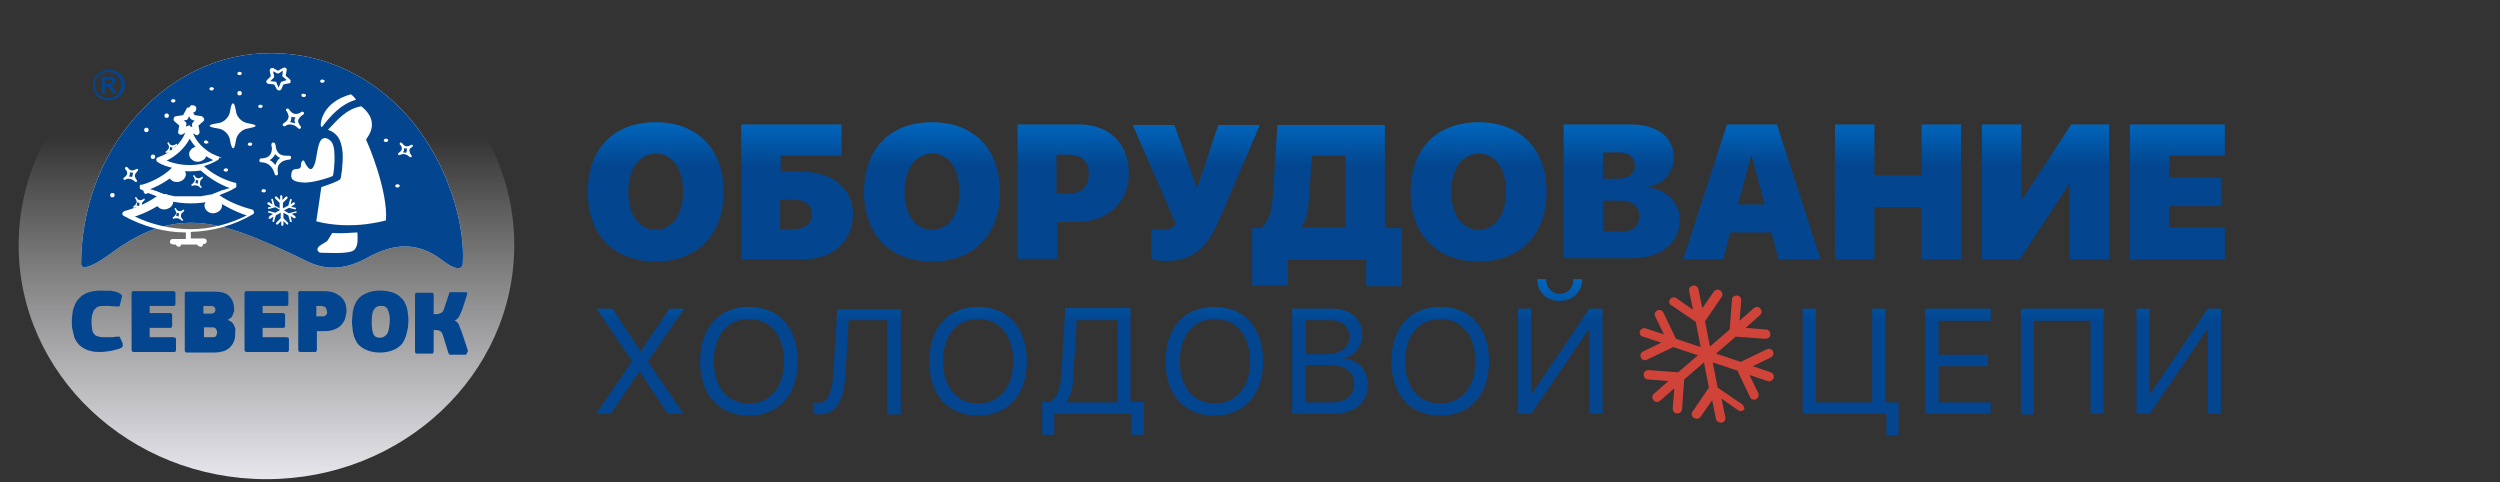
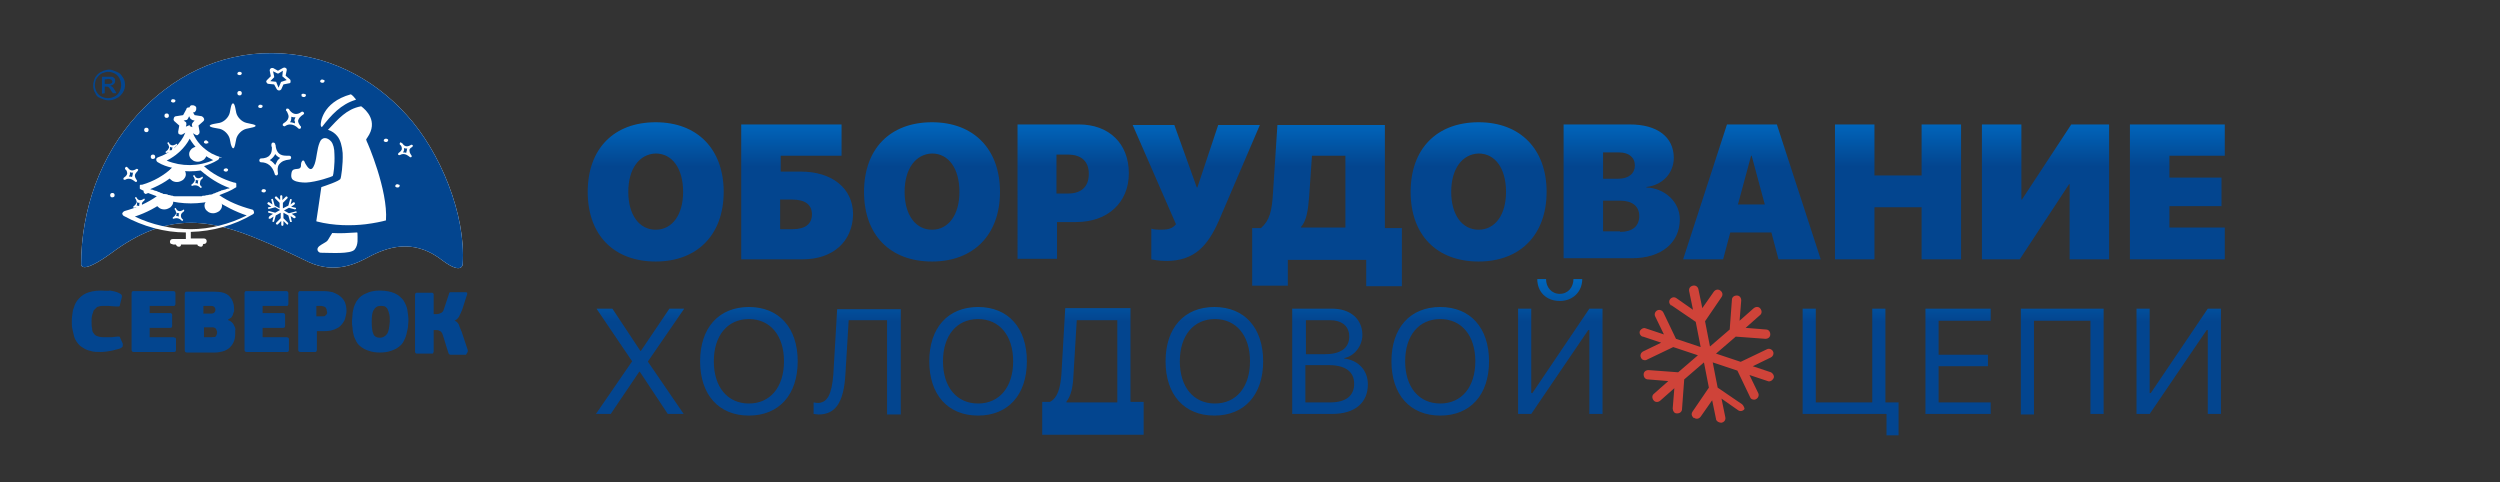
<svg xmlns="http://www.w3.org/2000/svg" xmlns:xlink="http://www.w3.org/1999/xlink" version="1.1" x="0px" y="0px" viewBox="0 0 456 88" style="enable-background:new 0 0 456 88;" xml:space="preserve">
  <rect x="0" y="0" width="456" height="88" fill="#333333" stroke="none" />
  <style type="text/css">
	.st0{clip-path:url(#SVGID_00000003096252998231937350000006296419019856036489_);}
	.st1{clip-path:url(#SVGID_00000016787446982911972640000017263987202496429455_);}
	
		.st2{clip-path:url(#SVGID_00000044872693773200002190000006795124161205367715_);fill-rule:evenodd;clip-rule:evenodd;fill:url(#SVGID_00000136401725525598351200000002726703446986920101_);}
	.st3{fill-rule:evenodd;clip-rule:evenodd;fill:url(#SVGID_00000129920375296193982810000005949328600237434290_);}
	.st4{fill:#FFFFFF;}
	.st5{fill:url(#SVGID_00000005232268838037056530000006317072237435965855_);}
	.st6{fill:url(#SVGID_00000003818624792641678650000002907966261481235371_);}
	.st7{fill:#03458F;}
	.st8{clip-path:url(#SVGID_00000036237083533003737060000004173741142080706459_);}
	.st9{clip-path:url(#SVGID_00000125590861156003353410000017582633934190431409_);}
	
		.st10{clip-path:url(#SVGID_00000102543845262830384570000004310271662295358131_);fill-rule:evenodd;clip-rule:evenodd;fill:url(#SVGID_00000009553788136063691960000004681929930484743854_);}
	.st11{fill-rule:evenodd;clip-rule:evenodd;fill:#03458F;}
	.st12{fill:#CF4339;}
</style>
  <g id="background">
</g>
  <g id="object">
    <g>
      <defs>
        <path id="SVGID_1_" d="M18.3,17.9c0.5,0.2,0.9,0.4,1.5,0.4c0.5,0,1-0.1,1.5-0.4c0.5-0.2,0.8-0.6,1.1-1c0.3-0.5,0.4-0.9,0.4-1.4     c0-0.5-0.1-1-0.4-1.4c-0.3-0.5-0.6-0.8-1.1-1c-0.5-0.2-0.9-0.4-1.4-0.4c-0.3,0-0.7,0.1-1,0.2c-0.8,0.3-1.4,0.8-1.7,1.6     c-0.1,0.3-0.2,0.7-0.2,1.1c0,0.5,0.1,1,0.4,1.4C17.5,17.4,17.8,17.7,18.3,17.9z M17.5,14.5c0.3-0.5,0.7-1,1.3-1.2     c0.3-0.1,0.6-0.2,0.9-0.2c0.4,0,0.8,0.1,1.2,0.3c0.4,0.2,0.7,0.5,0.9,0.9c0.2,0.4,0.3,0.8,0.3,1.2c0,0.4-0.1,0.8-0.3,1.2     c-0.2,0.4-0.5,0.7-0.9,0.9c-0.4,0.2-0.8,0.3-1.2,0.3c-0.4,0-0.8-0.1-1.2-0.3c-0.4-0.2-0.7-0.5-0.9-0.9c-0.2-0.4-0.3-0.8-0.3-1.2     C17.3,15.2,17.4,14.8,17.5,14.5z" />
      </defs>
      <defs>
        <path id="SVGID_00000144324701955266121240000014834189933409492152_" d="M74.2,21c-6.3-7-15-11.3-24.6-11.3     C40,9.6,31.3,14,25,21c-6.7,7.4-10.2,17.3-10.2,27.2c0,0.2,0.1,1.9,5.6-2.1c10-7.4,17.5-6.4,27.4-2.2c2.2,0.9,5,2.2,8.5,3.9     c5,2.3,9,0.1,10.9-0.9c4.6-2.5,9-2.9,13.5,0.6c3.6,2.7,3.7,0.7,3.7,0.7C85,39.1,80.3,27.7,74.2,21z M45.8,23.3l-0.9,0.2     c-0.8,0.2-1.6,1-1.8,1.8l-0.2,1c-0.2,1-0.5,1-0.8,0l-0.2-1c-0.2-0.8-1-1.6-1.8-1.8L39,23.3c-1-0.2-1-0.5,0-0.7l1.1-0.2     c0.8-0.2,1.6-1,1.8-1.8l0.2-1c0.2-1,0.6-1,0.8,0l0.2,1c0.2,0.8,1,1.6,1.8,1.8l0.9,0.2C46.9,22.8,46.9,23.1,45.8,23.3z M64,17.2     C64,17.2,64,17.2,64,17.2c0.3,0.2,0.6,0.5,0.9,0.9c0,0,0,0.1,0,0.1c-2.7,0.8-4.5,2.8-6.2,5c-0.2-0.2-0.2-0.3-0.2-0.5     C58.5,22.6,58.6,18.7,64,17.2z M55.8,33.3c-0.8,0-1.7-0.1-2.2-0.4c-0.4-0.2-0.6-0.6-0.4-1.5c0.3-1.1,1.8,0,1.7-1.4     c0-0.4,0.3-1,0.6-0.6c0.1,0.2,0.2,0.5,0.3,0.6c1.1,1.9,1.5,0,1.6-0.1c0.4-1.2,0.4-2.7,0.9-3.9c0.4-1.1,1.4-1,2.1-0.2     c0.4,0.5,0.6,1.3,0.6,2.3c0.1,1.9-0.2,3.9-0.3,4C60.6,32.2,57.8,33.2,55.8,33.3z M64.7,45.5c-0.7,0.9-4.5,0.6-6.2,0.6     c-0.3,0-0.6-0.3-0.6-0.6c0-0.5,0.6-0.8,1.1-1.1c0.3-0.2,0.6-0.3,0.8-0.6c0.1-0.2,0.8-1.3,0.8-1.3c0,0,0,0,0,0     c1.5,0.1,2.9,0,4.5-0.1c0,0,0.1,0,0.1,0.1C65.2,43.5,65.4,44.6,64.7,45.5z M70.4,40.2C70.4,40.2,70.4,40.3,70.4,40.2     c-0.7,0.2-2.1,0.5-3.7,0.7c-2.5,0.3-5.8,0.3-8.9-0.5c0,0-0.1,0-0.1-0.1c0.2-1.1,0.5-3.5,0.9-6.1c0,0,0-0.1,0.1-0.1     c0.6-0.2,3.3-1.1,3.4-1.5c0.1-0.1,0.5-2.6,0.4-4.7c-0.1-1.2-0.4-2.4-1-3.1c-0.4-0.5-1-0.9-1.6-1.1c-0.1,0-0.1-0.1,0-0.1     c1.8-1.9,3.3-3.7,5.9-4.2c0,0,0,0,0.1,0c0.8,0.6,3.2,2.7,1.1,5.7l-0.2,0.3c0,0,0,0,0,0.1l0.1,0.3C67,25.9,70.8,34.7,70.4,40.2z" />
      </defs>
      <defs>
        <path id="SVGID_00000002375043674621309700000017537169622948986027_" d="M19.1,17v-1.2h0.3c0.2,0,0.3,0,0.4,0.1     c0.1,0.1,0.3,0.3,0.5,0.7l0.3,0.4c0,0,0,0,0.1,0h0.4c0.1,0,0.1-0.1,0.1-0.1l-0.3-0.5c-0.2-0.3-0.3-0.5-0.5-0.6     c-0.1-0.1-0.2-0.1-0.3-0.2c0.3,0,0.5-0.1,0.7-0.3c0.2-0.2,0.2-0.4,0.2-0.6c0-0.2,0-0.3-0.1-0.4c-0.1-0.1-0.2-0.2-0.4-0.3     C20.3,14,20.1,14,19.7,14h-1c0,0-0.1,0-0.1,0.1v3L19.1,17C19.1,17.1,19.1,17,19.1,17z M19.1,14.5C19.1,14.5,19.1,14.4,19.1,14.5     l0.6-0.1c0.2,0,0.4,0,0.5,0.1c0.1,0,0.2,0.1,0.2,0.2c0.1,0.1,0.1,0.2,0.1,0.2c0,0.1-0.1,0.3-0.2,0.3c-0.1,0.1-0.3,0.1-0.6,0.1     h-0.6V14.5z" />
      </defs>
      <clipPath id="SVGID_00000170976039013067285360000013129070923094133890_">
        <use xlink:href="#SVGID_1_" style="overflow:visible;" />
      </clipPath>
      <clipPath id="SVGID_00000073003237450769091390000000008319045993591957_" style="clip-path:url(#SVGID_00000170976039013067285360000013129070923094133890_);">
        <use xlink:href="#SVGID_00000144324701955266121240000014834189933409492152_" style="overflow:visible;" />
      </clipPath>
      <clipPath id="SVGID_00000181801152136607856170000007839528156510202814_" style="clip-path:url(#SVGID_00000073003237450769091390000000008319045993591957_);">
        <use xlink:href="#SVGID_00000002375043674621309700000017537169622948986027_" style="overflow:visible;" />
      </clipPath>
      <linearGradient id="SVGID_00000051370686289900456240000013075725573598913178_" gradientUnits="userSpaceOnUse" x1="-6.269" y1="45.717" x2="79.181" y2="45.717" gradientTransform="matrix(0 1 -1 0 94.325 -5.393)">
        <stop offset="0.268" style="stop-color:#FFFFFF;stop-opacity:0" />
        <stop offset="1" style="stop-color:#FFFFFF" />
      </linearGradient>
      <ellipse style="clip-path:url(#SVGID_00000181801152136607856170000007839528156510202814_);fill-rule:evenodd;clip-rule:evenodd;fill:url(#SVGID_00000051370686289900456240000013075725573598913178_);" cx="48.6" cy="31.1" rx="45.2" ry="42.7" />
    </g>
    <linearGradient id="SVGID_00000121271563287485401580000005347030191937182901_" gradientUnits="userSpaceOnUse" x1="7.355" y1="45.717" x2="92.804" y2="45.717" gradientTransform="matrix(0 1 -1 0 94.325 -5.393)">
      <stop offset="0.268" style="stop-color:#FFFFFF;stop-opacity:0" />
      <stop offset="1" style="stop-color:#E6E6EC" />
    </linearGradient>
-     <ellipse style="fill-rule:evenodd;clip-rule:evenodd;fill:url(#SVGID_00000121271563287485401580000005347030191937182901_);" cx="48.6" cy="44.7" rx="45.2" ry="42.7" />
    <path class="st4" d="M55.3,20.9L55.3,20.9c0.2-0.1,0.2-0.3,0.1-0.4c-0.1-0.1-0.3-0.2-0.4-0.1l0,0c-0.8,0.6-1.5,0.5-2.1-0.2   c-0.1-0.1-0.1-0.2-0.2-0.3c-0.1-0.1-0.3-0.1-0.4-0.1c-0.1,0.1-0.2,0.3-0.1,0.4c0.1,0.1,0.2,0.2,0.2,0.3c0.2,0.4,0.3,0.7,0.2,1   c-0.1,0.4-0.4,0.7-0.9,1c-0.1,0.1-0.2,0.3-0.1,0.4c0.1,0.1,0.3,0.2,0.4,0.1c0.3-0.2,0.6-0.3,0.9-0.3c0.5,0,1,0.2,1.5,0.7   c0.1,0.1,0.1,0.1,0.2,0.1c0,0,0,0,0,0c0.2,0,0.3-0.1,0.3-0.3c0-0.1,0-0.2-0.1-0.2c-0.3-0.4-0.5-0.8-0.4-1.1   C54.5,21.6,54.8,21.2,55.3,20.9z M53.8,22.5c-0.3-0.1-0.6-0.2-0.9-0.2c0.1-0.2,0.2-0.3,0.2-0.5c0-0.2,0.1-0.3,0-0.5   c0.3,0.1,0.5,0.1,0.8,0.1c-0.1,0.2-0.2,0.4-0.2,0.6C53.8,22.1,53.8,22.3,53.8,22.5z" />
-     <path class="st4" d="M75.2,26.8L75.2,26.8c0.1-0.1,0.1-0.2,0.1-0.3c-0.1-0.1-0.2-0.1-0.3-0.1l0,0c-0.6,0.4-1.1,0.4-1.5-0.1   c0-0.1-0.1-0.1-0.2-0.2C73.2,26,73,25.9,73,26c-0.1,0.1-0.1,0.2-0.1,0.3c0.1,0.1,0.1,0.2,0.2,0.2c0.2,0.3,0.2,0.5,0.2,0.7   c-0.1,0.3-0.3,0.5-0.6,0.7c-0.1,0.1-0.1,0.2-0.1,0.3c0.1,0.1,0.2,0.1,0.3,0.1c0.2-0.1,0.4-0.2,0.7-0.2c0.4,0,0.7,0.2,1.1,0.5   c0,0,0.1,0.1,0.2,0.1c0,0,0,0,0,0c0.1,0,0.2-0.1,0.2-0.2c0-0.1,0-0.1-0.1-0.2c-0.2-0.3-0.3-0.5-0.3-0.8   C74.6,27.3,74.8,27,75.2,26.8z M74.1,27.9c-0.2-0.1-0.4-0.1-0.6-0.1c0.1-0.1,0.1-0.2,0.2-0.4c0-0.1,0-0.2,0-0.4   c0.2,0.1,0.4,0.1,0.6,0.1c-0.1,0.1-0.1,0.3-0.1,0.4C74.1,27.7,74.1,27.8,74.1,27.9z" />
    <path class="st4" d="M52.8,29.1c0.2,0,0.3-0.2,0.3-0.4c0-0.2-0.2-0.3-0.4-0.3l-0.1,0c-0.1,0-0.3,0-0.4,0c-1.1,0-1.7-0.5-1.9-1.6   c0-0.2,0-0.3-0.1-0.5c0-0.2-0.2-0.3-0.4-0.3c-0.2,0-0.3,0.2-0.3,0.4c0,0.2,0,0.3,0.1,0.5c0,0.6-0.1,1.1-0.4,1.4   c-0.3,0.4-0.9,0.6-1.6,0.6c-0.2,0-0.3,0.2-0.3,0.4c0,0.2,0.2,0.3,0.3,0.3c0,0,0,0,0,0h0c1.2,0,2.1,0.7,2.5,2.1   c0,0.2,0.2,0.3,0.3,0.3c0,0,0,0,0,0c0.2,0,0.3-0.2,0.3-0.3c0,0,0-0.1,0-0.1c-0.1-0.6-0.1-1.2,0.2-1.6   C51.4,29.4,51.9,29.2,52.8,29.1L52.8,29.1z M50.5,29.5c-0.1,0.2-0.2,0.4-0.3,0.6c-0.3-0.4-0.6-0.7-1-0.9c0.2-0.1,0.4-0.3,0.6-0.5   c0.2-0.2,0.3-0.4,0.4-0.6c0.2,0.3,0.6,0.6,0.9,0.7C50.9,29,50.6,29.2,50.5,29.5z" />
    <path class="st4" d="M52.1,13.8l0.2-1c0-0.2,0-0.3-0.2-0.4c-0.1-0.1-0.3-0.1-0.5,0l-0.9,0.5l-0.9-0.5c-0.1,0-0.1,0-0.2,0l0,0   c0,0,0,0,0,0c-0.2,0-0.4,0.2-0.4,0.4c0,0,0,0.1,0,0.1l0.2,1l-0.7,0.7c-0.1,0.1-0.2,0.3-0.1,0.4c0.1,0.2,0.2,0.3,0.4,0.3l1,0.1   l0.5,0.9c0.1,0.1,0.2,0.2,0.4,0.2c0,0,0,0,0,0c0.2,0,0.3-0.1,0.4-0.2l0.4-0.9l1-0.2c0.2,0,0.3-0.1,0.3-0.3c0-0.2,0-0.3-0.1-0.4   L52.1,13.8z M51.4,14.9c-0.1,0-0.2,0.1-0.2,0.2l-0.4,0.9L50.4,15c0-0.1-0.1-0.1-0.2-0.1l-0.9-0.1l0.7-0.7C50,14.1,50,14,50,13.9   L49.8,13l0.8,0.4c0.1,0,0.2,0,0.2,0l0.8-0.5l-0.1,0.9c0,0.1,0,0.2,0.1,0.2l0.7,0.6L51.4,14.9z" />
    <path class="st4" d="M45.6,26c-0.1,0-0.2,0-0.3,0.1c-0.1,0.1-0.1,0.2-0.1,0.2c0,0.1,0,0.2,0.1,0.2c0.1,0.1,0.2,0.1,0.3,0.1   c0.1,0,0.2,0,0.3-0.1c0.1-0.1,0.1-0.2,0.1-0.2c0-0.1,0-0.2-0.1-0.2C45.8,26,45.7,26,45.6,26z" />
    <path class="st4" d="M75.7,31.4c-0.1,0-0.2,0-0.3,0.1c-0.1,0.1-0.1,0.2-0.1,0.2c0,0.1,0,0.2,0.1,0.2c0.1,0.1,0.2,0.1,0.3,0.1   c0.1,0,0.2,0,0.3-0.1c0.1-0.1,0.1-0.2,0.1-0.2c0-0.1,0-0.2-0.1-0.2C75.9,31.4,75.8,31.4,75.7,31.4z" />
    <path class="st4" d="M38.6,15.9c-0.1,0-0.2,0-0.3,0.1c-0.1,0.1-0.1,0.2-0.1,0.2c0,0.1,0,0.2,0.1,0.2c0.1,0.1,0.2,0.1,0.3,0.1   c0.1,0,0.2,0,0.3-0.1c0.1-0.1,0.1-0.2,0.1-0.2c0-0.1,0-0.2-0.1-0.2C38.8,15.9,38.7,15.9,38.6,15.9z" />
    <path class="st4" d="M55.3,17.1c-0.1,0-0.2,0-0.3,0.1C55,17.2,55,17.3,55,17.4c0,0.1,0,0.2,0.1,0.2c0.1,0.1,0.2,0.1,0.3,0.1   c0.1,0,0.2,0,0.3-0.1c0.1-0.1,0.1-0.2,0.1-0.2c0-0.1,0-0.2-0.1-0.2C55.5,17.1,55.4,17.1,55.3,17.1z" />
    <path class="st4" d="M58.8,14.5c-0.1,0-0.2,0-0.3,0.1c-0.1,0.1-0.1,0.2-0.1,0.2c0,0.1,0,0.2,0.1,0.2c0.1,0.1,0.2,0.1,0.3,0.1   c0.1,0,0.2,0,0.3-0.1c0.1-0.1,0.1-0.2,0.1-0.2c0-0.1,0-0.2-0.1-0.2C59,14.6,58.9,14.5,58.8,14.5z" />
    <path class="st4" d="M70.4,25.3c-0.1,0-0.2,0-0.3,0.1c-0.1,0.1-0.1,0.2-0.1,0.2c0,0.1,0,0.2,0.1,0.2c0.1,0.1,0.2,0.1,0.3,0.1   c0.1,0,0.2,0,0.3-0.1c0.1-0.1,0.1-0.2,0.1-0.2c0-0.1,0-0.2-0.1-0.2C70.6,25.3,70.5,25.3,70.4,25.3z" />
    <path class="st4" d="M48.1,34.5c-0.1,0-0.2,0-0.3,0.1c-0.1,0.1-0.1,0.2-0.1,0.2c0,0.1,0,0.2,0.1,0.2c0.1,0.1,0.2,0.1,0.3,0.1   c0.1,0,0.2,0,0.3-0.1c0.1-0.1,0.1-0.2,0.1-0.2c0-0.1,0-0.2-0.1-0.2C48.3,34.5,48.2,34.5,48.1,34.5z" />
    <path class="st4" d="M78.5,36c-0.1,0-0.2,0-0.3,0.1c-0.1,0.1-0.1,0.2-0.1,0.2c0,0.1,0,0.2,0.1,0.2c0.1,0.1,0.2,0.1,0.3,0.1   c0.1,0,0.2,0,0.3-0.1c0.1-0.1,0.1-0.2,0.1-0.2c0-0.1,0-0.2-0.1-0.2C78.7,36,78.6,36,78.5,36z" />
    <path class="st4" d="M47.5,19.1c-0.1,0-0.2,0-0.3,0.1c-0.1,0.1-0.1,0.2-0.1,0.2c0,0.1,0,0.2,0.1,0.2c0.1,0.1,0.2,0.1,0.3,0.1   c0.1,0,0.2,0,0.3-0.1c0.1-0.1,0.1-0.2,0.1-0.2c0-0.1,0-0.2-0.1-0.2C47.7,19.1,47.6,19.1,47.5,19.1z" />
    <path class="st4" d="M72.5,33.6c-0.1,0-0.2,0-0.3,0.1c-0.1,0.1-0.1,0.2-0.1,0.2c0,0.1,0,0.2,0.1,0.2c0.1,0.1,0.2,0.1,0.3,0.1   c0.1,0,0.2,0,0.3-0.1c0.1-0.1,0.1-0.2,0.1-0.2c0-0.1,0-0.2-0.1-0.2C72.7,33.7,72.6,33.6,72.5,33.6z" />
    <path class="st4" d="M43.4,13.2c-0.1,0.1-0.1,0.2-0.1,0.2c0,0.1,0,0.2,0.1,0.2c0.1,0.1,0.2,0.1,0.3,0.1c0.1,0,0.2,0,0.3-0.1   c0.1-0.1,0.1-0.2,0.1-0.2s0-0.2-0.1-0.2c-0.1-0.1-0.2-0.1-0.3-0.1C43.6,13.1,43.5,13.1,43.4,13.2z" />
    <path class="st4" d="M74.2,39.8c0.1-0.1,0.1-0.2,0.1-0.3c0-0.1,0-0.2-0.1-0.3c-0.1-0.1-0.2-0.1-0.3-0.1c-0.1,0-0.2,0-0.3,0.1   c-0.1,0.1-0.1,0.2-0.1,0.3c0,0.1,0,0.2,0.1,0.3c0.1,0.1,0.2,0.1,0.3,0.1C74,39.9,74.1,39.9,74.2,39.8z" />
    <path class="st4" d="M44,17.3c0.1-0.1,0.1-0.2,0.1-0.3s0-0.2-0.1-0.3c-0.1-0.1-0.2-0.1-0.3-0.1c-0.1,0-0.2,0-0.3,0.1   c-0.1,0.1-0.1,0.2-0.1,0.3s0,0.2,0.1,0.3c0.1,0.1,0.2,0.1,0.3,0.1C43.8,17.4,43.9,17.4,44,17.3z" />
    <path class="st4" d="M53.8,38.6l-1.1,0.3l-0.9-0.5l0.9-0.5l1.1,0.3c0,0,0,0,0,0c0.1,0,0.2-0.1,0.2-0.1c0-0.1,0-0.2-0.1-0.2   l-0.8-0.2l0.6-0.4c0.1-0.1,0.1-0.2,0.1-0.3c-0.1-0.1-0.2-0.1-0.3-0.1L53,37.3l0.2-0.8c0-0.1,0-0.2-0.1-0.2c-0.1,0-0.2,0-0.2,0.1   l-0.3,1.1L51.6,38v-1l0.8-0.8c0.1-0.1,0.1-0.2,0-0.3c-0.1-0.1-0.2-0.1-0.3,0l-0.6,0.6v-0.7c0-0.1-0.1-0.2-0.2-0.2   c-0.1,0-0.2,0.1-0.2,0.2v0.7l-0.6-0.6c-0.1-0.1-0.2-0.1-0.3,0c-0.1,0.1-0.1,0.2,0,0.3l0.8,0.8v1l-0.9-0.5l-0.3-1.1   c0-0.1-0.1-0.2-0.2-0.1c-0.1,0-0.2,0.1-0.1,0.2l0.2,0.8l-0.6-0.4c-0.1-0.1-0.2,0-0.3,0.1c-0.1,0.1,0,0.2,0.1,0.3l0.6,0.4L49,37.8   c-0.1,0-0.2,0.1-0.1,0.2c0,0.1,0.1,0.1,0.2,0.1c0,0,0,0,0,0l1.1-0.3l0.9,0.5l-0.9,0.5l-1.1-0.3c-0.1,0-0.2,0-0.2,0.1   c0,0.1,0,0.2,0.1,0.2l0.8,0.2l-0.6,0.4C49,39.6,49,39.7,49,39.8c0,0.1,0.1,0.1,0.2,0.1c0,0,0.1,0,0.1,0l0.6-0.4l-0.2,0.8   c0,0.1,0,0.2,0.1,0.2c0,0,0,0,0,0c0.1,0,0.2-0.1,0.2-0.1l0.3-1.1l0.9-0.5v1l-0.8,0.8c-0.1,0.1-0.1,0.2,0,0.3c0.1,0.1,0.2,0.1,0.3,0   l0.6-0.6V41c0,0.1,0.1,0.2,0.2,0.2c0.1,0,0.2-0.1,0.2-0.2v-0.7l0.6,0.6c0,0,0.1,0.1,0.1,0.1c0,0,0.1,0,0.1-0.1   c0.1-0.1,0.1-0.2,0-0.3l-0.8-0.8v-1l0.9,0.5l0.3,1.1c0,0.1,0.1,0.1,0.2,0.1c0,0,0,0,0,0c0.1,0,0.2-0.1,0.1-0.2L53,39.4l0.6,0.4   c0,0,0.1,0,0.1,0c0.1,0,0.1,0,0.2-0.1c0.1-0.1,0-0.2-0.1-0.3l-0.6-0.4l0.8-0.2c0.1,0,0.2-0.1,0.1-0.2C54,38.6,53.9,38.5,53.8,38.6z   " />
    <linearGradient id="SVGID_00000123424136246357903370000017140846651150455452_" gradientUnits="userSpaceOnUse" x1="256.546" y1="52.142" x2="256.546" y2="22.317">
      <stop offset="0.729" style="stop-color:#03458F" />
      <stop offset="1" style="stop-color:#0066BC" />
    </linearGradient>
    <path style="fill:url(#SVGID_00000123424136246357903370000017140846651150455452_);" d="M132,35c0,7.8-4.8,12.7-12.4,12.7   c-7.6,0-12.4-4.8-12.4-12.7s4.8-12.7,12.4-12.7C127.2,22.3,132,27.2,132,35z M114.6,35c0,4.2,2,6.9,5,6.9c3,0,5-2.7,5-6.9   c0-4.3-2-7-5-7C116.6,28.1,114.6,30.8,114.6,35z M146.4,47.3h-11.2V22.7h18.3v5.7h-11.1v2.9h3.7c5.6,0,9.5,3,9.5,7.8   C155.5,44.1,151.9,47.3,146.4,47.3z M144.6,41.8c2.2,0,3.5-0.9,3.5-2.7c0-1.8-1.3-2.7-3.6-2.7h-2.2v5.4H144.6z M182.4,35   c0,7.8-4.8,12.7-12.4,12.7c-7.6,0-12.4-4.8-12.4-12.7s4.8-12.7,12.4-12.7C177.6,22.3,182.4,27.2,182.4,35z M165,35   c0,4.2,2,6.9,5,6.9c3,0,5-2.7,5-6.9c0-4.3-2-7-5-7C167,28.1,165,30.8,165,35z M196.8,22.7c5.5,0,9.1,3.5,9.1,8.9   c0,5.4-3.9,8.9-9.6,8.9h-3.5v6.7h-7.2V22.7H196.8z M192.8,35.3h2c2.4,0,3.8-1.2,3.8-3.6c0-2.3-1.4-3.5-3.8-3.5h-2.1V35.3z    M210,47.3v-5.6c0,0,0.4,0.2,1.6,0.2c1.2,0,2.2-0.1,2.9-1l-7.9-18.1h7.6l4.1,11.4h0.1l3.8-11.4h7.6l-7.5,17.5   c-2,4.5-4.4,7.3-9.6,7.3C211.3,47.6,210,47.3,210,47.3z M234.9,52.1h-6.5V41.6h1.6c1.6-1.4,2-3.1,2.2-6.5l0.8-12.3h19.6v18.8h3.1   v10.6h-6.5v-4.8h-14.3V52.1z M237.3,41.4v0.1h8.1V28.4h-6.1l-0.5,7.3C238.6,38.4,238.3,40.3,237.3,41.4z M282.1,35   c0,7.8-4.8,12.7-12.4,12.7c-7.6,0-12.4-4.8-12.4-12.7s4.8-12.7,12.4-12.7C277.3,22.3,282.1,27.2,282.1,35z M264.7,35   c0,4.2,2,6.9,5,6.9s5-2.7,5-6.9c0-4.3-2-7-5-7C266.7,28.1,264.7,30.8,264.7,35z M285.2,47.3V22.7h12.1c5,0,8,2.3,8,6.1   c0,2.8-2.1,5-5,5.3v0.1c3.3,0.1,6.1,2.6,6.1,5.8c0,4.3-3.4,7.1-8.7,7.1H285.2z M292.4,32.6h2.8c1.9,0,3-1,3-2.4   c0-1.5-1.1-2.4-2.9-2.4h-2.9V32.6z M295.5,42.3c2.2,0,3.5-1,3.5-2.9c0-1.8-1.3-2.8-3.5-2.8h-3.1v5.6H295.5z M323.1,42.4h-7.5   l-1.3,4.9H307l8-24.6h9.1l8,24.6h-7.7L323.1,42.4z M317,37.3h4.9l-2.4-8.9h-0.1L317,37.3z M350.5,47.3v-9.5h-8.6v9.5h-7.2V22.7h7.2   v9.3h8.6v-9.3h7.2v24.6H350.5z M377.5,33.6h-0.1l-9,13.7h-6.9V22.7h7.2v13.7h0.1l9-13.7h6.9v24.6h-7.2V33.6z M405.8,47.3h-17.3   V22.7h17.3v5.7h-10.1v4h9.5v5.2h-9.5v3.9h10.1V47.3z" />
    <linearGradient id="SVGID_00000021083622938210006700000004955370433881568159_" gradientUnits="userSpaceOnUse" x1="256.937" y1="79.326" x2="256.937" y2="50.867">
      <stop offset="0.729" style="stop-color:#03458F" />
      <stop offset="1" style="stop-color:#0066BC" />
    </linearGradient>
-     <path style="fill:url(#SVGID_00000021083622938210006700000004955370433881568159_);" d="M115.3,65.9L115.3,65.9l-6.5-9.6h2.9   l5.1,7.7h0.1l5.2-7.7h2.7l-6.6,9.6V66l6.5,9.5h-2.9l-5.1-7.7h-0.1l-5.2,7.7h-2.7L115.3,65.9z M145.5,65.9c0,6.1-3.4,9.9-8.9,9.9   s-8.9-3.8-8.9-9.9s3.4-9.9,8.9-9.9S145.5,59.8,145.5,65.9z M130.2,65.9c0,4.7,2.5,7.7,6.4,7.7s6.4-3,6.4-7.7c0-4.7-2.5-7.7-6.4-7.7   S130.2,61.2,130.2,65.9z M161.8,75.5V58.4h-7l-0.6,9.9c-0.3,5.1-1.8,7.3-4.9,7.3c-0.3,0-0.7-0.1-0.9-0.1v-2.1   c0.1,0,0.5,0.1,0.7,0.1c1.8,0,2.6-1.5,2.9-5.2l0.7-11.9h11.6v19.2H161.8z M187.3,65.9c0,6.1-3.4,9.9-8.9,9.9s-8.9-3.8-8.9-9.9   s3.4-9.9,8.9-9.9S187.3,59.8,187.3,65.9z M172,65.9c0,4.7,2.5,7.7,6.4,7.7s6.4-3,6.4-7.7c0-4.7-2.5-7.7-6.4-7.7S172,61.2,172,65.9z    M192.3,79.3h-2.2v-6h1.4c1.4-0.7,1.9-2.5,2.1-5l0.7-12.1h11.9v17.1h2.4v6h-2.2v-3.8h-14.1V79.3z M194.5,73.3v0.1h9.3V58.4h-7.4   l-0.6,10C195.7,70.6,195.4,72.1,194.5,73.3z M230.4,65.9c0,6.1-3.4,9.9-8.9,9.9s-8.9-3.8-8.9-9.9s3.4-9.9,8.9-9.9   S230.4,59.8,230.4,65.9z M215.2,65.9c0,4.7,2.5,7.7,6.4,7.7s6.4-3,6.4-7.7c0-4.7-2.5-7.7-6.4-7.7S215.2,61.2,215.2,65.9z    M235.7,75.5V56.3h7.3c3.3,0,5.5,1.9,5.5,4.8c0,2-1.5,3.9-3.3,4.2v0.1c2.6,0.3,4.3,2.2,4.3,4.7c0,3.4-2.4,5.4-6.5,5.4H235.7z    M238.1,64.6h3.6c2.8,0,4.4-1.1,4.4-3.2c0-1.9-1.3-3-3.6-3h-4.3V64.6z M242.6,73.4c2.9,0,4.4-1.2,4.4-3.4c0-2.2-1.6-3.4-4.6-3.4   h-4.3v6.8H242.6z M271.6,65.9c0,6.1-3.4,9.9-8.9,9.9s-8.9-3.8-8.9-9.9s3.4-9.9,8.9-9.9S271.6,59.8,271.6,65.9z M256.3,65.9   c0,4.7,2.5,7.7,6.4,7.7s6.4-3,6.4-7.7c0-4.7-2.5-7.7-6.4-7.7S256.3,61.2,256.3,65.9z M289.9,60.2h-0.2l-10.4,15.3h-2.4V56.3h2.4   v15.4h0.2l10.4-15.4h2.4v19.2h-2.4V60.2z M282,50.9c0,1.5,1,2.7,2.5,2.7c1.5,0,2.5-1.2,2.5-2.7h1.6c0,2.3-1.7,4-4.1,4   c-2.4,0-4.1-1.6-4.1-4H282z M344.1,79.3v-3.8h-15.3V56.3h2.4v17.1h10.3V56.3h2.4v17.1h2.4v6H344.1z M363.1,75.5h-11.9V56.3h11.9   v2.2h-9.5v6.2h9v2.1h-9v6.6h9.5V75.5z M381.3,75.5V58.5H371v17.1h-2.4V56.3h15.1v19.2H381.3z M402.7,60.2h-0.2l-10.4,15.3h-2.4   V56.3h2.4v15.4h0.2l10.4-15.4h2.4v19.2h-2.4V60.2z" />
+     <path style="fill:url(#SVGID_00000021083622938210006700000004955370433881568159_);" d="M115.3,65.9L115.3,65.9l-6.5-9.6h2.9   l5.1,7.7h0.1l5.2-7.7h2.7l-6.6,9.6V66l6.5,9.5h-2.9l-5.1-7.7h-0.1l-5.2,7.7h-2.7L115.3,65.9z M145.5,65.9c0,6.1-3.4,9.9-8.9,9.9   s-8.9-3.8-8.9-9.9s3.4-9.9,8.9-9.9S145.5,59.8,145.5,65.9z M130.2,65.9c0,4.7,2.5,7.7,6.4,7.7s6.4-3,6.4-7.7c0-4.7-2.5-7.7-6.4-7.7   S130.2,61.2,130.2,65.9z M161.8,75.5V58.4h-7l-0.6,9.9c-0.3,5.1-1.8,7.3-4.9,7.3c-0.3,0-0.7-0.1-0.9-0.1v-2.1   c0.1,0,0.5,0.1,0.7,0.1c1.8,0,2.6-1.5,2.9-5.2l0.7-11.9h11.6v19.2H161.8z M187.3,65.9c0,6.1-3.4,9.9-8.9,9.9s-8.9-3.8-8.9-9.9   s3.4-9.9,8.9-9.9S187.3,59.8,187.3,65.9z M172,65.9c0,4.7,2.5,7.7,6.4,7.7s6.4-3,6.4-7.7c0-4.7-2.5-7.7-6.4-7.7S172,61.2,172,65.9z    M192.3,79.3h-2.2v-6h1.4c1.4-0.7,1.9-2.5,2.1-5l0.7-12.1h11.9v17.1h2.4v6h-2.2h-14.1V79.3z M194.5,73.3v0.1h9.3V58.4h-7.4   l-0.6,10C195.7,70.6,195.4,72.1,194.5,73.3z M230.4,65.9c0,6.1-3.4,9.9-8.9,9.9s-8.9-3.8-8.9-9.9s3.4-9.9,8.9-9.9   S230.4,59.8,230.4,65.9z M215.2,65.9c0,4.7,2.5,7.7,6.4,7.7s6.4-3,6.4-7.7c0-4.7-2.5-7.7-6.4-7.7S215.2,61.2,215.2,65.9z    M235.7,75.5V56.3h7.3c3.3,0,5.5,1.9,5.5,4.8c0,2-1.5,3.9-3.3,4.2v0.1c2.6,0.3,4.3,2.2,4.3,4.7c0,3.4-2.4,5.4-6.5,5.4H235.7z    M238.1,64.6h3.6c2.8,0,4.4-1.1,4.4-3.2c0-1.9-1.3-3-3.6-3h-4.3V64.6z M242.6,73.4c2.9,0,4.4-1.2,4.4-3.4c0-2.2-1.6-3.4-4.6-3.4   h-4.3v6.8H242.6z M271.6,65.9c0,6.1-3.4,9.9-8.9,9.9s-8.9-3.8-8.9-9.9s3.4-9.9,8.9-9.9S271.6,59.8,271.6,65.9z M256.3,65.9   c0,4.7,2.5,7.7,6.4,7.7s6.4-3,6.4-7.7c0-4.7-2.5-7.7-6.4-7.7S256.3,61.2,256.3,65.9z M289.9,60.2h-0.2l-10.4,15.3h-2.4V56.3h2.4   v15.4h0.2l10.4-15.4h2.4v19.2h-2.4V60.2z M282,50.9c0,1.5,1,2.7,2.5,2.7c1.5,0,2.5-1.2,2.5-2.7h1.6c0,2.3-1.7,4-4.1,4   c-2.4,0-4.1-1.6-4.1-4H282z M344.1,79.3v-3.8h-15.3V56.3h2.4v17.1h10.3V56.3h2.4v17.1h2.4v6H344.1z M363.1,75.5h-11.9V56.3h11.9   v2.2h-9.5v6.2h9v2.1h-9v6.6h9.5V75.5z M381.3,75.5V58.5H371v17.1h-2.4V56.3h15.1v19.2H381.3z M402.7,60.2h-0.2l-10.4,15.3h-2.4   V56.3h2.4v15.4h0.2l10.4-15.4h2.4v19.2h-2.4V60.2z" />
    <g>
      <path class="st4" d="M74.2,21c-6.3-7-15-11.3-24.6-11.3C40,9.6,31.3,14,25,21c-6.7,7.4-10.2,17.3-10.2,27.2c0,0.2,0.1,1.9,5.6-2.1    c10-7.4,17.5-6.4,27.4-2.2c2.2,0.9,5,2.2,8.5,3.9c5,2.3,9,0.1,10.9-0.9c4.6-2.5,9-2.9,13.5,0.6c3.6,2.7,3.7,0.7,3.7,0.7    C85,39.1,80.3,27.7,74.2,21z" />
    </g>
    <g>
      <path class="st7" d="M18.3,17.9c0.5,0.2,0.9,0.4,1.5,0.4c0.5,0,1-0.1,1.5-0.4c0.5-0.2,0.8-0.6,1.1-1c0.3-0.5,0.4-0.9,0.4-1.4    c0-0.5-0.1-1-0.4-1.4c-0.3-0.5-0.6-0.8-1.1-1c-0.5-0.2-0.9-0.4-1.4-0.4c-0.3,0-0.7,0.1-1,0.2c-0.8,0.3-1.4,0.8-1.7,1.6    c-0.1,0.3-0.2,0.7-0.2,1.1c0,0.5,0.1,1,0.4,1.4C17.5,17.4,17.8,17.7,18.3,17.9z M17.5,14.5c0.3-0.5,0.7-1,1.3-1.2    c0.3-0.1,0.6-0.2,0.9-0.2c0.4,0,0.8,0.1,1.2,0.3c0.4,0.2,0.7,0.5,0.9,0.9c0.2,0.4,0.3,0.8,0.3,1.2c0,0.4-0.1,0.8-0.3,1.2    c-0.2,0.4-0.5,0.7-0.9,0.9c-0.4,0.2-0.8,0.3-1.2,0.3c-0.4,0-0.8-0.1-1.2-0.3c-0.4-0.2-0.7-0.5-0.9-0.9c-0.2-0.4-0.3-0.8-0.3-1.2    C17.3,15.2,17.4,14.8,17.5,14.5z" />
      <path class="st7" d="M74.2,21c-6.3-7-15-11.3-24.6-11.3C40,9.6,31.3,14,25,21c-6.7,7.4-10.2,17.3-10.2,27.2c0,0.2,0.1,1.9,5.6-2.1    c10-7.4,17.5-6.4,27.4-2.2c2.2,0.9,5,2.2,8.5,3.9c5,2.3,9,0.1,10.9-0.9c4.6-2.5,9-2.9,13.5,0.6c3.6,2.7,3.7,0.7,3.7,0.7    C85,39.1,80.3,27.7,74.2,21z M45.8,23.3l-0.9,0.2c-0.8,0.2-1.6,1-1.8,1.8l-0.2,1c-0.2,1-0.5,1-0.8,0l-0.2-1    c-0.2-0.8-1-1.6-1.8-1.8L39,23.3c-1-0.2-1-0.5,0-0.7l1.1-0.2c0.8-0.2,1.6-1,1.8-1.8l0.2-1c0.2-1,0.6-1,0.8,0l0.2,1    c0.2,0.8,1,1.6,1.8,1.8l0.9,0.2C46.9,22.8,46.9,23.1,45.8,23.3z M64,17.2C64,17.2,64,17.2,64,17.2c0.3,0.2,0.6,0.5,0.9,0.9    c0,0,0,0.1,0,0.1c-2.7,0.8-4.5,2.8-6.2,5c-0.2-0.2-0.2-0.3-0.2-0.5C58.5,22.6,58.6,18.7,64,17.2z M55.8,33.3    c-0.8,0-1.7-0.1-2.2-0.4c-0.4-0.2-0.6-0.6-0.4-1.5c0.3-1.1,1.8,0,1.7-1.4c0-0.4,0.3-1,0.6-0.6c0.1,0.2,0.2,0.5,0.3,0.6    c1.1,1.9,1.5,0,1.6-0.1c0.4-1.2,0.4-2.7,0.9-3.9c0.4-1.1,1.4-1,2.1-0.2c0.4,0.5,0.6,1.3,0.6,2.3c0.1,1.9-0.2,3.9-0.3,4    C60.6,32.2,57.8,33.2,55.8,33.3z M64.7,45.5c-0.7,0.9-4.5,0.6-6.2,0.6c-0.3,0-0.6-0.3-0.6-0.6c0-0.5,0.6-0.8,1.1-1.1    c0.3-0.2,0.6-0.3,0.8-0.6c0.1-0.2,0.8-1.3,0.8-1.3c0,0,0,0,0,0c1.5,0.1,2.9,0,4.5-0.1c0,0,0.1,0,0.1,0.1    C65.2,43.5,65.4,44.6,64.7,45.5z M70.4,40.2C70.4,40.2,70.4,40.3,70.4,40.2c-0.7,0.2-2.1,0.5-3.7,0.7c-2.5,0.3-5.8,0.3-8.9-0.5    c0,0-0.1,0-0.1-0.1c0.2-1.1,0.5-3.5,0.9-6.1c0,0,0-0.1,0.1-0.1c0.6-0.2,3.3-1.1,3.4-1.5c0.1-0.1,0.5-2.6,0.4-4.7    c-0.1-1.2-0.4-2.4-1-3.1c-0.4-0.5-1-0.9-1.6-1.1c-0.1,0-0.1-0.1,0-0.1c1.8-1.9,3.3-3.7,5.9-4.2c0,0,0,0,0.1,0    c0.8,0.6,3.2,2.7,1.1,5.7l-0.2,0.3c0,0,0,0,0,0.1l0.1,0.3C67,25.9,70.8,34.7,70.4,40.2z" />
      <path class="st7" d="M19.1,17v-1.2h0.3c0.2,0,0.3,0,0.4,0.1c0.1,0.1,0.3,0.3,0.5,0.7l0.3,0.4c0,0,0,0,0.1,0h0.4    c0.1,0,0.1-0.1,0.1-0.1l-0.3-0.5c-0.2-0.3-0.3-0.5-0.5-0.6c-0.1-0.1-0.2-0.1-0.3-0.2c0.3,0,0.5-0.1,0.7-0.3    c0.2-0.2,0.2-0.4,0.2-0.6c0-0.2,0-0.3-0.1-0.4c-0.1-0.1-0.2-0.2-0.4-0.3C20.3,14,20.1,14,19.7,14h-1c0,0-0.1,0-0.1,0.1v3L19.1,17    C19.1,17.1,19.1,17,19.1,17z M19.1,14.5C19.1,14.5,19.1,14.4,19.1,14.5l0.6-0.1c0.2,0,0.4,0,0.5,0.1c0.1,0,0.2,0.1,0.2,0.2    c0.1,0.1,0.1,0.2,0.1,0.2c0,0.1-0.1,0.3-0.2,0.3c-0.1,0.1-0.3,0.1-0.6,0.1h-0.6V14.5z" />
    </g>
    <g>
      <defs>
        <path id="SVGID_00000114753914416592923930000009991687397865595561_" d="M18.3,17.9c0.5,0.2,0.9,0.4,1.5,0.4     c0.5,0,1-0.1,1.5-0.4c0.5-0.2,0.8-0.6,1.1-1c0.3-0.5,0.4-0.9,0.4-1.4c0-0.5-0.1-1-0.4-1.4c-0.3-0.5-0.6-0.8-1.1-1     c-0.5-0.2-0.9-0.4-1.4-0.4c-0.3,0-0.7,0.1-1,0.2c-0.8,0.3-1.4,0.8-1.7,1.6c-0.1,0.3-0.2,0.7-0.2,1.1c0,0.5,0.1,1,0.4,1.4     C17.5,17.4,17.8,17.7,18.3,17.9z M17.5,14.5c0.3-0.5,0.7-1,1.3-1.2c0.3-0.1,0.6-0.2,0.9-0.2c0.4,0,0.8,0.1,1.2,0.3     c0.4,0.2,0.7,0.5,0.9,0.9c0.2,0.4,0.3,0.8,0.3,1.2c0,0.4-0.1,0.8-0.3,1.2c-0.2,0.4-0.5,0.7-0.9,0.9c-0.4,0.2-0.8,0.3-1.2,0.3     c-0.4,0-0.8-0.1-1.2-0.3c-0.4-0.2-0.7-0.5-0.9-0.9c-0.2-0.4-0.3-0.8-0.3-1.2C17.3,15.2,17.4,14.8,17.5,14.5z" />
      </defs>
      <defs>
        <path id="SVGID_00000059280127069719837680000007119803704625491369_" d="M74.2,21c-6.3-7-15-11.3-24.6-11.3     C40,9.6,31.3,14,25,21c-6.7,7.4-10.2,17.3-10.2,27.2c0,0.2,0.1,1.9,5.6-2.1c10-7.4,17.5-6.4,27.4-2.2c2.2,0.9,5,2.2,8.5,3.9     c5,2.3,9,0.1,10.9-0.9c4.6-2.5,9-2.9,13.5,0.6c3.6,2.7,3.7,0.7,3.7,0.7C85,39.1,80.3,27.7,74.2,21z M45.8,23.3l-0.9,0.2     c-0.8,0.2-1.6,1-1.8,1.8l-0.2,1c-0.2,1-0.5,1-0.8,0l-0.2-1c-0.2-0.8-1-1.6-1.8-1.8L39,23.3c-1-0.2-1-0.5,0-0.7l1.1-0.2     c0.8-0.2,1.6-1,1.8-1.8l0.2-1c0.2-1,0.6-1,0.8,0l0.2,1c0.2,0.8,1,1.6,1.8,1.8l0.9,0.2C46.9,22.8,46.9,23.1,45.8,23.3z M64,17.2     C64,17.2,64,17.2,64,17.2c0.3,0.2,0.6,0.5,0.9,0.9c0,0,0,0.1,0,0.1c-2.7,0.8-4.5,2.8-6.2,5c-0.2-0.2-0.2-0.3-0.2-0.5     C58.5,22.6,58.6,18.7,64,17.2z M55.8,33.3c-0.8,0-1.7-0.1-2.2-0.4c-0.4-0.2-0.6-0.6-0.4-1.5c0.3-1.1,1.8,0,1.7-1.4     c0-0.4,0.3-1,0.6-0.6c0.1,0.2,0.2,0.5,0.3,0.6c1.1,1.9,1.5,0,1.6-0.1c0.4-1.2,0.4-2.7,0.9-3.9c0.4-1.1,1.4-1,2.1-0.2     c0.4,0.5,0.6,1.3,0.6,2.3c0.1,1.9-0.2,3.9-0.3,4C60.6,32.2,57.8,33.2,55.8,33.3z M64.7,45.5c-0.7,0.9-4.5,0.6-6.2,0.6     c-0.3,0-0.6-0.3-0.6-0.6c0-0.5,0.6-0.8,1.1-1.1c0.3-0.2,0.6-0.3,0.8-0.6c0.1-0.2,0.8-1.3,0.8-1.3c0,0,0,0,0,0     c1.5,0.1,2.9,0,4.5-0.1c0,0,0.1,0,0.1,0.1C65.2,43.5,65.4,44.6,64.7,45.5z M70.4,40.2C70.4,40.2,70.4,40.3,70.4,40.2     c-0.7,0.2-2.1,0.5-3.7,0.7c-2.5,0.3-5.8,0.3-8.9-0.5c0,0-0.1,0-0.1-0.1c0.2-1.1,0.5-3.5,0.9-6.1c0,0,0-0.1,0.1-0.1     c0.6-0.2,3.3-1.1,3.4-1.5c0.1-0.1,0.5-2.6,0.4-4.7c-0.1-1.2-0.4-2.4-1-3.1c-0.4-0.5-1-0.9-1.6-1.1c-0.1,0-0.1-0.1,0-0.1     c1.8-1.9,3.3-3.7,5.9-4.2c0,0,0,0,0.1,0c0.8,0.6,3.2,2.7,1.1,5.7l-0.2,0.3c0,0,0,0,0,0.1l0.1,0.3C67,25.9,70.8,34.7,70.4,40.2z" />
      </defs>
      <defs>
        <path id="SVGID_00000146496862961696273730000007712924026808317346_" d="M19.1,17v-1.2h0.3c0.2,0,0.3,0,0.4,0.1     c0.1,0.1,0.3,0.3,0.5,0.7l0.3,0.4c0,0,0,0,0.1,0h0.4c0.1,0,0.1-0.1,0.1-0.1l-0.3-0.5c-0.2-0.3-0.3-0.5-0.5-0.6     c-0.1-0.1-0.2-0.1-0.3-0.2c0.3,0,0.5-0.1,0.7-0.3c0.2-0.2,0.2-0.4,0.2-0.6c0-0.2,0-0.3-0.1-0.4c-0.1-0.1-0.2-0.2-0.4-0.3     C20.3,14,20.1,14,19.7,14h-1c0,0-0.1,0-0.1,0.1v3L19.1,17C19.1,17.1,19.1,17,19.1,17z M19.1,14.5C19.1,14.5,19.1,14.4,19.1,14.5     l0.6-0.1c0.2,0,0.4,0,0.5,0.1c0.1,0,0.2,0.1,0.2,0.2c0.1,0.1,0.1,0.2,0.1,0.2c0,0.1-0.1,0.3-0.2,0.3c-0.1,0.1-0.3,0.1-0.6,0.1     h-0.6V14.5z" />
      </defs>
      <clipPath id="SVGID_00000170246820008236380250000011217988530995801995_">
        <use xlink:href="#SVGID_00000114753914416592923930000009991687397865595561_" style="overflow:visible;" />
      </clipPath>
      <clipPath id="SVGID_00000005975766270240657500000017228783351010818967_" style="clip-path:url(#SVGID_00000170246820008236380250000011217988530995801995_);">
        <use xlink:href="#SVGID_00000059280127069719837680000007119803704625491369_" style="overflow:visible;" />
      </clipPath>
      <clipPath id="SVGID_00000151506493755241684040000009198842182281886133_" style="clip-path:url(#SVGID_00000005975766270240657500000017228783351010818967_);">
        <use xlink:href="#SVGID_00000146496862961696273730000007712924026808317346_" style="overflow:visible;" />
      </clipPath>
      <linearGradient id="SVGID_00000038373271515274888070000004334022661187499698_" gradientUnits="userSpaceOnUse" x1="-6.269" y1="45.717" x2="79.181" y2="45.717" gradientTransform="matrix(0 1 -1 0 94.325 -5.393)">
        <stop offset="0.268" style="stop-color:#FFFFFF;stop-opacity:0" />
        <stop offset="1" style="stop-color:#FFFFFF" />
      </linearGradient>
      <ellipse style="clip-path:url(#SVGID_00000151506493755241684040000009198842182281886133_);fill-rule:evenodd;clip-rule:evenodd;fill:url(#SVGID_00000038373271515274888070000004334022661187499698_);" cx="48.6" cy="31.1" rx="45.2" ry="42.7" />
    </g>
    <g>
      <g>
        <path class="st11" d="M85.3,63.8l-1.1-3.3c-0.2-0.5-0.4-0.9-0.5-1.3c-0.2-0.3-0.4-0.6-0.8-0.7c0.3-0.1,0.6-0.4,0.8-0.7     c0.2-0.4,0.4-0.8,0.6-1.3l0.9-2.8c0.1-0.3,0-0.4-0.3-0.4h-2.3c-0.2,0-0.3,0-0.4,0c-0.1,0-0.2,0-0.2,0.1c-0.1,0-0.1,0.1-0.1,0.2     c0,0.1-0.1,0.2-0.1,0.3l-0.8,2.4c-0.1,0.4-0.3,0.7-0.6,0.8c-0.2,0.1-0.5,0.2-0.7,0.2h-0.6v-3.6c0-0.1,0-0.1-0.1-0.2     c0-0.1-0.2-0.1-0.3-0.1h-2.6c-0.2,0-0.3,0-0.3,0.1c-0.1,0.1-0.1,0.2-0.1,0.3v10.3c0,0.1,0,0.2,0.1,0.3c0.1,0.1,0.2,0.1,0.3,0.1     h2.6c0.2,0,0.3,0,0.3-0.1c0-0.1,0.1-0.2,0.1-0.2v-4h0.5c0.3,0,0.5,0.1,0.7,0.2c0.2,0.1,0.4,0.4,0.5,0.8l0.9,2.9     c0,0.1,0.1,0.2,0.1,0.3c0,0.1,0.1,0.1,0.1,0.2c0.1,0,0.1,0.1,0.2,0.1c0.1,0,0.2,0,0.4,0H85C85.3,64.2,85.4,64.1,85.3,63.8z" />
        <path class="st11" d="M73.6,54.8c-0.4-0.5-0.9-1-1.6-1.3c-0.7-0.3-1.6-0.5-2.7-0.5c-0.8,0-1.4,0.1-2,0.3c-0.5,0.2-1,0.4-1.4,0.7     c-0.4,0.3-0.7,0.7-0.9,1c-0.2,0.4-0.4,0.8-0.5,1.2c-0.1,0.4-0.2,0.8-0.2,1.2c0,0.4-0.1,0.8-0.1,1.1c0,0.4,0,0.8,0.1,1.3     c0,0.4,0.1,0.9,0.2,1.3c0.1,0.4,0.3,0.8,0.5,1.2c0.2,0.4,0.5,0.7,0.9,1c0.4,0.3,0.8,0.5,1.4,0.7c0.6,0.2,1.2,0.3,2,0.3     c0.8,0,1.4-0.1,2-0.3c0.6-0.2,1-0.4,1.4-0.7c0.4-0.3,0.7-0.6,0.9-1c0.2-0.4,0.4-0.8,0.5-1.2c0.1-0.4,0.2-0.9,0.3-1.3     c0-0.4,0.1-0.9,0.1-1.3c0-0.7-0.1-1.3-0.2-2C74.2,55.9,73.9,55.3,73.6,54.8z M70.6,60.9c-0.3,0.4-0.7,0.7-1.3,0.7     c-0.6,0-1-0.2-1.2-0.7c-0.2-0.4-0.3-1.2-0.3-2.2c0-1.1,0.1-1.8,0.4-2.2c0.2-0.4,0.6-0.7,1.2-0.7c0.3,0,0.6,0,0.8,0.1     c0.2,0.1,0.4,0.3,0.5,0.5c0.1,0.2,0.2,0.5,0.3,0.9c0.1,0.4,0.1,0.8,0.1,1.4C71,59.7,70.9,60.5,70.6,60.9z" />
        <path class="st11" d="M62,54c-0.4-0.3-0.8-0.5-1.3-0.7c-0.5-0.1-1-0.2-1.6-0.2h-4.3c-0.2,0-0.3,0-0.3,0.1     c-0.1,0.1-0.1,0.2-0.1,0.3v10.3c0,0.1,0,0.2,0.1,0.3c0.1,0.1,0.2,0.1,0.3,0.1h2.6c0.2,0,0.3,0,0.3-0.1c0-0.1,0.1-0.2,0.1-0.2     v-3.5h1.3c0.8,0,1.5-0.1,2.1-0.4c0.5-0.2,0.9-0.5,1.2-0.9c0.3-0.4,0.5-0.7,0.6-1.2c0.1-0.4,0.2-0.8,0.2-1.2     c0-0.6-0.1-1.1-0.3-1.6C62.7,54.7,62.4,54.3,62,54z M59.6,57.3c-0.1,0.1-0.2,0.2-0.3,0.3c-0.1,0.1-0.2,0.1-0.4,0.1     c-0.1,0-0.3,0-0.4,0h-0.8v-1.9h0.8c0.3,0,0.6,0.1,0.8,0.2c0.2,0.2,0.3,0.4,0.3,0.7C59.7,57,59.7,57.1,59.6,57.3z" />
        <path class="st11" d="M52.2,61.5h-4.3v-1.7h3.7c0.2,0,0.3,0,0.3-0.1c0.1-0.1,0.1-0.2,0.1-0.3v-1.9c0-0.1,0-0.2-0.1-0.3     c-0.1-0.1-0.2-0.1-0.3-0.1h-3.7v-1.3h4.3c0.2,0,0.3,0,0.3-0.1c0.1-0.1,0.1-0.2,0.1-0.3v-1.9c0-0.1,0-0.2-0.1-0.3     c-0.1-0.1-0.2-0.1-0.3-0.1H45c-0.2,0-0.3,0-0.3,0.1c-0.1,0.1-0.1,0.2-0.1,0.3v10.3c0,0.1,0,0.2,0.1,0.3c0.1,0.1,0.2,0.1,0.3,0.1     h7.3c0.2,0,0.3,0,0.3-0.1c0.1-0.1,0.1-0.2,0.1-0.3v-1.9c0-0.1,0-0.2-0.1-0.3C52.5,61.6,52.4,61.5,52.2,61.5z" />
        <path class="st11" d="M42.8,59.6c-0.1-0.2-0.2-0.5-0.4-0.7c-0.2-0.2-0.4-0.4-0.8-0.5v-0.1c0.2-0.1,0.4-0.3,0.6-0.4     c0.1-0.2,0.3-0.4,0.3-0.6c0.1-0.2,0.1-0.4,0.2-0.5c0-0.2,0-0.3,0-0.4c0-1-0.3-1.8-0.9-2.4c-0.6-0.6-1.5-0.8-2.8-0.8l-4.9,0     c-0.2,0-0.3,0-0.3,0.1c-0.1,0.1-0.1,0.2-0.1,0.3v10.3c0,0.1,0,0.2,0.1,0.3c0.1,0.1,0.2,0.1,0.3,0.1h5.1c0.5,0,1-0.1,1.4-0.2     c0.5-0.1,0.9-0.4,1.2-0.6c0.3-0.3,0.6-0.6,0.8-1.1c0.2-0.4,0.3-0.9,0.3-1.5c0-0.2,0-0.3,0-0.6C43,60,42.9,59.8,42.8,59.6z      M37.1,55.8h1.4c0.3,0,0.5,0.1,0.6,0.2c0.1,0.1,0.2,0.3,0.2,0.5c0,0.2-0.1,0.4-0.2,0.5c-0.1,0.1-0.3,0.2-0.6,0.2h-1.4V55.8z      M39.4,61.3c-0.1,0.2-0.4,0.2-0.7,0.2h-1.5v-1.8h1.5c0.3,0,0.6,0.1,0.7,0.3c0.1,0.2,0.2,0.4,0.2,0.6     C39.6,60.9,39.5,61.1,39.4,61.3z" />
        <path class="st11" d="M31.6,61.5h-4.3v-1.7h3.7c0.2,0,0.3,0,0.3-0.1c0.1-0.1,0.1-0.2,0.1-0.3v-1.9c0-0.1,0-0.2-0.1-0.3     c-0.1-0.1-0.2-0.1-0.3-0.1h-3.7v-1.3h4.3c0.2,0,0.3,0,0.3-0.1c0.1-0.1,0.1-0.2,0.1-0.3v-1.9c0-0.1,0-0.2-0.1-0.3     c-0.1-0.1-0.2-0.1-0.3-0.1h-7.2c-0.2,0-0.3,0-0.3,0.1c-0.1,0.1-0.1,0.2-0.1,0.3v10.3c0,0.1,0,0.2,0.1,0.3     c0.1,0.1,0.2,0.1,0.3,0.1h7.3c0.2,0,0.3,0,0.3-0.1c0.1-0.1,0.1-0.2,0.1-0.3v-1.9c0-0.1,0-0.2-0.1-0.3     C31.8,61.6,31.7,61.5,31.6,61.5z" />
        <path class="st11" d="M22,61.8c-0.1-0.2-0.1-0.3-0.2-0.4c-0.1,0-0.3,0-0.5,0c-0.3,0-0.6,0.1-0.8,0.1c-0.2,0-0.4,0-0.6,0     c-0.2,0-0.4,0-0.6,0c-0.2,0-0.4,0-0.6,0c-0.4,0-0.7-0.1-1-0.2c-0.3-0.1-0.5-0.3-0.6-0.5c-0.2-0.2-0.3-0.5-0.3-0.9     c-0.1-0.4-0.1-0.8-0.1-1.3c0-0.4,0-0.7,0.1-1.1c0.1-0.3,0.2-0.6,0.3-0.9c0.2-0.2,0.4-0.4,0.6-0.6c0.3-0.1,0.6-0.2,1-0.2     c0.3,0,0.7,0,1.1,0c0.4,0,0.9,0.1,1.4,0.1c0.3,0,0.4,0,0.5,0c0.1,0,0.2-0.2,0.2-0.4l0.3-1.2c0.1-0.3,0-0.5-0.1-0.6     c-0.1-0.1-0.3-0.2-0.5-0.3c-0.4-0.2-1-0.3-1.5-0.4C19.6,53.1,19,53,18.4,53c-1.1,0-2,0.2-2.7,0.5c-0.7,0.3-1.2,0.8-1.6,1.3     c-0.4,0.5-0.6,1.2-0.8,1.8c-0.1,0.7-0.2,1.3-0.2,2c0,0.5,0,0.9,0.1,1.4c0.1,0.5,0.2,0.9,0.3,1.3c0.1,0.4,0.3,0.8,0.6,1.2     c0.3,0.4,0.6,0.7,1,0.9c0.4,0.3,0.9,0.5,1.4,0.6c0.5,0.2,1.2,0.2,1.9,0.2c0.6,0,1.2-0.1,1.8-0.2c0.6-0.1,1.1-0.3,1.6-0.4     c0.2-0.1,0.4-0.2,0.5-0.3c0.1-0.1,0.1-0.3,0.1-0.6L22,61.8z" />
      </g>
    </g>
    <path class="st4" d="M40.3,28.7c-0.6-0.2-1.1-0.4-1.7-0.7c-1.6-0.9-2.8-2.2-3.4-3.7l0.5,0.3c0.2,0.1,0.4,0.1,0.5-0.1   c0.2-0.1,0.2-0.3,0.2-0.5l-0.2-1.1l0.9-0.8c0.1-0.1,0.2-0.3,0.1-0.5c-0.1-0.2-0.2-0.3-0.4-0.4l-1.3-0.2l-0.3-0.5c0,0,0.1,0,0.1,0   c0.2,0,0.3-0.1,0.4-0.3c0.1-0.1,0.1-0.3,0.1-0.5c0-0.2-0.1-0.3-0.3-0.4c-0.1-0.1-0.3-0.1-0.5-0.1c-0.2,0-0.3,0.1-0.4,0.3   c0,0,0,0.1-0.1,0.1c0,0-0.1,0-0.1,0c-0.2,0-0.4,0.1-0.4,0.3l-0.6,1.1l-1.3,0.2c-0.2,0-0.4,0.2-0.4,0.4c-0.1,0.2,0,0.4,0.1,0.5   l0.9,0.8l-0.2,1.1c0,0.2,0,0.4,0.2,0.5c0,0,0,0,0.1,0c0.1,0.1,0.3,0.1,0.5,0l0.5-0.3c-0.8,2-2.6,3.7-5,4.5   c-0.2,0.1-0.3,0.2-0.3,0.4c0,0.2,0.1,0.4,0.3,0.5c0,0,0,0,0,0c0.8,0.5,1.7,0.8,2.6,1c-1.5,1.4-3.4,2.5-5.5,3.1c0,0-0.1,0-0.1,0   c0,0,0,0,0,0c0,0,0,0-0.1,0c0,0,0,0,0,0c0,0,0,0-0.1,0c0,0,0,0,0,0c0,0,0,0-0.1,0.1c0,0,0,0,0,0c0,0,0,0,0,0c0,0,0,0,0,0.1   c0,0,0,0,0,0c0,0,0,0.1,0,0.1c0,0,0,0,0,0c0,0,0,0.1,0,0.1c0,0,0,0,0,0c0,0,0,0,0,0.1c0,0,0,0,0,0c0,0,0,0,0,0.1c0,0,0,0,0,0   c0,0,0,0.1,0,0.1c0,0,0,0,0,0c0,0,0,0,0,0c0,0,0,0,0,0c0,0,0,0,0.1,0.1c0,0,0,0,0,0l0,0c0,0,0,0,0,0c0.2,0.1,0.4,0.2,0.6,0.3   c0,0.1,0,0.1,0,0.2c0,0.1,0.1,0.2,0.2,0.3c0.1,0.1,0.2,0.1,0.4,0c0.1,0,0.2-0.1,0.2-0.1c0.5,0.2,1.1,0.4,1.6,0.6   c-1.7,1.2-3.7,2.1-5.9,2.7c-0.2,0.1-0.3,0.2-0.4,0.4c0,0.2,0.1,0.4,0.3,0.5c0,0,0,0,0,0c3.5,1.9,7.4,3,11.3,3l0,1.2l-2.4,0   c-0.3,0-0.5,0.2-0.5,0.5c0,0.2,0.1,0.4,0.3,0.4c0.1,0,0.2,0.1,0.3,0.1l0.5,0c0,0.1,0.1,0.2,0.2,0.3c0.1,0.1,0.3,0.1,0.4,0.1   c0.1,0,0.3-0.1,0.3-0.3c0,0,0-0.1,0-0.1l3,0c0,0,0,0,0,0c0,0.1,0.1,0.3,0.3,0.3c0.1,0.1,0.3,0.1,0.4,0.1c0.1,0,0.3-0.1,0.3-0.3   c0-0.1,0-0.1,0.1-0.2l0.1,0c0.3,0,0.5-0.2,0.5-0.5c0-0.3-0.2-0.5-0.5-0.5l-2.4,0l0-1.2c4-0.1,7.9-1.2,11.3-3.2   c0.2-0.1,0.3-0.3,0.2-0.5c0-0.2-0.2-0.4-0.4-0.4c-2.2-0.6-4.2-1.4-5.9-2.6c1-0.4,2.1-0.8,3-1.4c0,0,0.1,0,0.1-0.1c0,0,0,0,0,0   c0,0,0,0,0,0c0,0,0,0,0,0c0,0,0,0,0-0.1c0,0,0,0,0,0c0,0,0,0,0-0.1c0,0,0,0,0,0c0,0,0,0,0-0.1c0,0,0,0,0,0c0,0,0-0.1,0-0.1   c0,0,0,0,0,0c0,0,0-0.1,0-0.1c0,0,0,0,0,0c0,0,0,0,0-0.1c0,0,0,0,0,0c0,0,0,0,0,0c0,0,0-0.1-0.1-0.1c0,0,0,0,0,0c0,0,0,0-0.1-0.1   c0,0,0,0,0,0c0,0,0,0-0.1,0c0,0,0,0,0,0c0,0-0.1,0-0.1,0c-2.1-0.6-4-1.6-5.5-3c0.9-0.3,1.7-0.6,2.5-1.1c0.2-0.1,0.3-0.3,0.3-0.5   C40.6,28.9,40.5,28.7,40.3,28.7z M34.4,22.9l-0.5,0.2l0.1-0.4c0-0.2,0-0.4-0.2-0.5L33.5,22l0.4-0.1c0.2,0,0.3-0.1,0.4-0.3l0.2-0.4   l0.2,0.4c0.1,0.1,0.2,0.2,0.4,0.3l0.4,0.1l-0.3,0.3c-0.1,0.1-0.2,0.3-0.2,0.5l0.1,0.4l-0.5-0.2C34.7,22.8,34.5,22.8,34.4,22.9z    M45,39.3c-3.2,1.6-6.7,2.5-10.2,2.5c-3.5,0-7.1-0.8-10.2-2.3c2.1-0.7,4-1.7,5.7-3c1.5,0.4,3,0.6,4.5,0.6c1.5,0,3.1-0.2,4.5-0.6   C41,37.6,42.9,38.6,45,39.3z M41.9,34.3c-0.1,0.1-0.2,0.1-0.3,0.1c0,0-0.1,0-0.1,0c-0.2,0.1-0.3,0.1-0.5,0.2c0,0-0.1,0-0.1,0   c-0.1,0-0.2,0.1-0.4,0.1c-0.1,0-0.1,0-0.2,0.1c-0.1,0-0.2,0.1-0.3,0.1c-0.1,0-0.1,0-0.2,0.1c-0.1,0-0.2,0.1-0.3,0.1   c-0.1,0-0.1,0-0.2,0.1c-0.1,0-0.2,0.1-0.3,0.1c-0.1,0-0.1,0-0.2,0.1c-0.1,0-0.2,0.1-0.4,0.1c0,0-0.1,0-0.1,0   c-0.2,0-0.3,0.1-0.5,0.1c0,0-0.1,0-0.1,0c-0.1,0-0.3,0.1-0.4,0.1c-0.1,0-0.1,0-0.2,0c-0.1,0-0.2,0-0.3,0.1c-0.1,0-0.1,0-0.2,0   c-0.1,0-0.2,0-0.3,0c-0.1,0-0.1,0-0.2,0c-0.1,0-0.2,0-0.3,0c-0.1,0-0.1,0-0.2,0c-0.1,0-0.2,0-0.3,0c-0.1,0-0.1,0-0.2,0   c-0.2,0-0.3,0-0.5,0c-0.2,0-0.3,0-0.5,0c-0.1,0-0.1,0-0.2,0c-0.1,0-0.2,0-0.3,0c-0.1,0-0.1,0-0.2,0c-0.1,0-0.2,0-0.3,0   c-0.1,0-0.1,0-0.2,0c-0.1,0-0.2,0-0.3,0c-0.1,0-0.1,0-0.2,0c-0.1,0-0.2,0-0.3,0c-0.1,0-0.1,0-0.2,0c-0.1,0-0.3,0-0.4-0.1   c0,0-0.1,0-0.1,0c-0.2,0-0.3-0.1-0.5-0.1c0,0-0.1,0-0.1,0c-0.1,0-0.2-0.1-0.4-0.1c-0.1,0-0.1,0-0.2,0c-0.1,0-0.2-0.1-0.3-0.1   c-0.1,0-0.1,0-0.2-0.1c-0.1,0-0.2-0.1-0.3-0.1c-0.1,0-0.1,0-0.2-0.1c-0.1,0-0.2-0.1-0.3-0.1c-0.1,0-0.1,0-0.2-0.1   c-0.1,0-0.2-0.1-0.3-0.1c0,0-0.1,0-0.1,0c-0.2-0.1-0.3-0.1-0.5-0.2c0,0-0.1,0-0.1,0c-0.1,0-0.2-0.1-0.3-0.1c2-0.8,3.8-1.9,5.2-3.4   c1.3,0.2,2.7,0.2,4,0C38.1,32.4,39.9,33.6,41.9,34.3z M30.4,29.3c1.8-0.9,3.3-2.3,4.2-4c0.8,1.4,2,2.6,3.5,3.5   c0.3,0.1,0.5,0.3,0.8,0.4C36.2,30.4,33.1,30.4,30.4,29.3z" />
    <path class="st4" d="M55.3,20.9L55.3,20.9c0.2-0.1,0.2-0.3,0.1-0.4c-0.1-0.1-0.3-0.2-0.4-0.1l0,0c-0.8,0.6-1.5,0.5-2.1-0.2   c-0.1-0.1-0.1-0.2-0.2-0.3c-0.1-0.1-0.3-0.1-0.4-0.1c-0.1,0.1-0.2,0.3-0.1,0.4c0.1,0.1,0.2,0.2,0.2,0.3c0.2,0.4,0.3,0.7,0.2,1   c-0.1,0.4-0.4,0.7-0.9,1c-0.1,0.1-0.2,0.3-0.1,0.4c0.1,0.1,0.3,0.2,0.4,0.1c0.3-0.2,0.6-0.3,0.9-0.3c0.5,0,1,0.2,1.5,0.7   c0.1,0.1,0.1,0.1,0.2,0.1c0,0,0,0,0,0c0.2,0,0.3-0.1,0.3-0.3c0-0.1,0-0.2-0.1-0.2c-0.3-0.4-0.5-0.8-0.4-1.1   C54.5,21.6,54.8,21.2,55.3,20.9z M53.8,22.5c-0.3-0.1-0.6-0.2-0.9-0.2c0.1-0.2,0.2-0.3,0.2-0.5c0-0.2,0.1-0.3,0-0.5   c0.3,0.1,0.5,0.1,0.8,0.1c-0.1,0.2-0.2,0.4-0.2,0.6C53.8,22.1,53.8,22.3,53.8,22.5z" />
    <path class="st4" d="M36.9,32.6L36.9,32.6c0.1-0.1,0.1-0.2,0.1-0.3c-0.1-0.1-0.2-0.1-0.2,0l0,0c-0.5,0.3-0.9,0.3-1.2-0.1   c0-0.1-0.1-0.1-0.1-0.2c-0.1-0.1-0.2-0.1-0.2,0c-0.1,0.1-0.1,0.2,0,0.2c0,0.1,0.1,0.1,0.1,0.2c0.1,0.2,0.2,0.4,0.1,0.6   c-0.1,0.2-0.2,0.4-0.5,0.6c-0.1,0-0.1,0.2-0.1,0.2c0,0.1,0.2,0.1,0.2,0.1c0.2-0.1,0.4-0.1,0.5-0.1c0.3,0,0.6,0.1,0.9,0.4   c0,0,0.1,0.1,0.1,0.1c0,0,0,0,0,0c0.1,0,0.2-0.1,0.2-0.2c0,0,0-0.1-0.1-0.1c-0.2-0.2-0.3-0.4-0.2-0.7C36.5,33,36.6,32.8,36.9,32.6z    M36.1,33.5c-0.2-0.1-0.3-0.1-0.5-0.1c0.1-0.1,0.1-0.2,0.1-0.3c0-0.1,0-0.2,0-0.3c0.2,0.1,0.3,0.1,0.5,0.1   c-0.1,0.1-0.1,0.2-0.1,0.4C36.1,33.3,36.1,33.4,36.1,33.5z" />
    <path class="st4" d="M33.5,38.6L33.5,38.6c0.1-0.1,0.1-0.2,0.1-0.3c-0.1-0.1-0.2-0.1-0.2,0l0,0c-0.5,0.3-0.9,0.3-1.2-0.1   c0-0.1-0.1-0.1-0.1-0.2c-0.1-0.1-0.2-0.1-0.2,0c-0.1,0.1-0.1,0.2,0,0.2c0,0.1,0.1,0.1,0.1,0.2c0.1,0.2,0.2,0.4,0.1,0.6   c-0.1,0.2-0.2,0.4-0.5,0.6c-0.1,0-0.1,0.2-0.1,0.2c0,0.1,0.2,0.1,0.2,0.1c0.2-0.1,0.4-0.1,0.5-0.1c0.3,0,0.6,0.1,0.9,0.4   c0,0,0.1,0.1,0.1,0.1c0,0,0,0,0,0c0.1,0,0.2-0.1,0.2-0.2c0,0,0-0.1-0.1-0.1C33,39.7,33,39.5,33,39.3C33,39,33.2,38.8,33.5,38.6z    M32.6,39.5c-0.2-0.1-0.3-0.1-0.5-0.1c0.1-0.1,0.1-0.2,0.1-0.3c0-0.1,0-0.2,0-0.3c0.2,0.1,0.3,0.1,0.5,0.1   c-0.1,0.1-0.1,0.2-0.1,0.4C32.6,39.3,32.6,39.4,32.6,39.5z" />
    <path class="st4" d="M26.3,36.6L26.3,36.6c0.1-0.1,0.1-0.2,0.1-0.3c-0.1-0.1-0.2-0.1-0.2,0l0,0c-0.5,0.3-0.9,0.3-1.2-0.1   c0-0.1-0.1-0.1-0.1-0.2c-0.1-0.1-0.2-0.1-0.2,0c-0.1,0.1-0.1,0.2,0,0.2c0,0.1,0.1,0.1,0.1,0.2c0.1,0.2,0.2,0.4,0.1,0.6   c-0.1,0.2-0.2,0.4-0.5,0.6c-0.1,0-0.1,0.2-0.1,0.2c0,0.1,0.2,0.1,0.2,0.1c0.2-0.1,0.4-0.1,0.5-0.1c0.3,0,0.6,0.1,0.9,0.4   c0,0,0.1,0.1,0.1,0.1c0,0,0,0,0,0c0.1,0,0.2-0.1,0.2-0.2c0,0,0-0.1-0.1-0.1c-0.2-0.2-0.3-0.4-0.2-0.7C25.8,37.1,26,36.8,26.3,36.6z    M25.4,37.6c-0.2-0.1-0.3-0.1-0.5-0.1c0.1-0.1,0.1-0.2,0.1-0.3c0-0.1,0-0.2,0-0.3c0.2,0.1,0.3,0.1,0.5,0.1   c-0.1,0.1-0.1,0.2-0.1,0.4C25.4,37.4,25.4,37.5,25.4,37.6z" />
    <path class="st4" d="M32.2,26.6L32.2,26.6c0.1-0.1,0.1-0.2,0.1-0.3c-0.1-0.1-0.2-0.1-0.2,0l0,0c-0.5,0.3-0.9,0.3-1.2-0.1   c0-0.1-0.1-0.1-0.1-0.2c-0.1-0.1-0.2-0.1-0.2,0c-0.1,0.1-0.1,0.2,0,0.2c0,0.1,0.1,0.1,0.1,0.2c0.1,0.2,0.2,0.4,0.1,0.6   c-0.1,0.2-0.2,0.4-0.5,0.6c-0.1,0-0.1,0.2-0.1,0.2c0,0.1,0.2,0.1,0.2,0.1c0.2-0.1,0.4-0.1,0.5-0.1c0.3,0,0.6,0.1,0.9,0.4   c0,0,0.1,0.1,0.1,0.1c0,0,0,0,0,0c0.1,0,0.2-0.1,0.2-0.2c0,0,0-0.1-0.1-0.1c-0.2-0.2-0.3-0.4-0.2-0.7C31.7,27,31.9,26.8,32.2,26.6z    M31.4,27.5c-0.2-0.1-0.3-0.1-0.5-0.1c0.1-0.1,0.1-0.2,0.1-0.3c0-0.1,0-0.2,0-0.3c0.2,0.1,0.3,0.1,0.5,0.1   c-0.1,0.1-0.1,0.2-0.1,0.4C31.3,27.3,31.3,27.4,31.4,27.5z" />
    <path class="st4" d="M75.2,26.8L75.2,26.8c0.1-0.1,0.1-0.2,0.1-0.3c-0.1-0.1-0.2-0.1-0.3-0.1l0,0c-0.6,0.4-1.1,0.4-1.5-0.1   c0-0.1-0.1-0.1-0.2-0.2C73.2,26,73,25.9,73,26c-0.1,0.1-0.1,0.2-0.1,0.3c0.1,0.1,0.1,0.2,0.2,0.2c0.2,0.3,0.2,0.5,0.2,0.7   c-0.1,0.3-0.3,0.5-0.6,0.7c-0.1,0.1-0.1,0.2-0.1,0.3c0.1,0.1,0.2,0.1,0.3,0.1c0.2-0.1,0.4-0.2,0.7-0.2c0.4,0,0.7,0.2,1.1,0.5   c0,0,0.1,0.1,0.2,0.1c0,0,0,0,0,0c0.1,0,0.2-0.1,0.2-0.2c0-0.1,0-0.1-0.1-0.2c-0.2-0.3-0.3-0.5-0.3-0.8   C74.6,27.3,74.8,27,75.2,26.8z M74.1,27.9c-0.2-0.1-0.4-0.1-0.6-0.1c0.1-0.1,0.1-0.2,0.2-0.4c0-0.1,0-0.2,0-0.4   c0.2,0.1,0.4,0.1,0.6,0.1c-0.1,0.1-0.1,0.3-0.1,0.4C74.1,27.7,74.1,27.8,74.1,27.9z" />
    <path class="st4" d="M25.1,31.2L25.1,31.2c0.1-0.1,0.1-0.2,0.1-0.3c-0.1-0.1-0.2-0.1-0.3-0.1l0,0c-0.6,0.4-1.1,0.4-1.5-0.1   c0-0.1-0.1-0.1-0.2-0.2c-0.1-0.1-0.2-0.1-0.3,0c-0.1,0.1-0.1,0.2-0.1,0.3c0.1,0.1,0.1,0.2,0.2,0.2c0.2,0.3,0.2,0.5,0.2,0.7   c-0.1,0.3-0.3,0.5-0.6,0.7c-0.1,0.1-0.1,0.2-0.1,0.3c0.1,0.1,0.2,0.1,0.3,0.1c0.2-0.1,0.4-0.2,0.7-0.2c0.4,0,0.7,0.2,1.1,0.5   c0,0,0.1,0.1,0.2,0.1c0,0,0,0,0,0c0.1,0,0.2-0.1,0.2-0.2c0-0.1,0-0.1-0.1-0.2c-0.2-0.3-0.3-0.5-0.3-0.8   C24.6,31.8,24.8,31.5,25.1,31.2z M24.1,32.3c-0.2-0.1-0.4-0.1-0.6-0.1c0.1-0.1,0.1-0.2,0.2-0.4c0-0.1,0-0.2,0-0.4   c0.2,0.1,0.4,0.1,0.6,0.1c-0.1,0.1-0.1,0.3-0.1,0.4C24.1,32.1,24.1,32.2,24.1,32.3z" />
    <path class="st4" d="M52.8,29.1c0.2,0,0.3-0.2,0.3-0.4c0-0.2-0.2-0.3-0.4-0.3l-0.1,0c-0.1,0-0.3,0-0.4,0c-1.1,0-1.7-0.5-1.9-1.6   c0-0.2,0-0.3-0.1-0.5c0-0.2-0.2-0.3-0.4-0.3c-0.2,0-0.3,0.2-0.3,0.4c0,0.2,0,0.3,0.1,0.5c0,0.6-0.1,1.1-0.4,1.4   c-0.3,0.4-0.9,0.6-1.6,0.6c-0.2,0-0.3,0.2-0.3,0.4c0,0.2,0.2,0.3,0.3,0.3c0,0,0,0,0,0h0c1.2,0,2.1,0.7,2.5,2.1   c0,0.2,0.2,0.3,0.3,0.3c0,0,0,0,0,0c0.2,0,0.3-0.2,0.3-0.3c0,0,0-0.1,0-0.1c-0.1-0.6-0.1-1.2,0.2-1.6   C51.4,29.4,51.9,29.2,52.8,29.1L52.8,29.1z M50.5,29.5c-0.1,0.2-0.2,0.4-0.3,0.6c-0.3-0.4-0.6-0.7-1-0.9c0.2-0.1,0.4-0.3,0.6-0.5   c0.2-0.2,0.3-0.4,0.4-0.6c0.2,0.3,0.6,0.6,0.9,0.7C50.9,29,50.6,29.2,50.5,29.5z" />
    <path class="st4" d="M52.1,13.8l0.2-1c0-0.2,0-0.3-0.2-0.4c-0.1-0.1-0.3-0.1-0.5,0l-0.9,0.5l-0.9-0.5c-0.1,0-0.1,0-0.2,0l0,0   c0,0,0,0,0,0c-0.2,0-0.4,0.2-0.4,0.4c0,0,0,0.1,0,0.1l0.2,1l-0.7,0.7c-0.1,0.1-0.2,0.3-0.1,0.4c0.1,0.2,0.2,0.3,0.4,0.3l1,0.1   l0.5,0.9c0.1,0.1,0.2,0.2,0.4,0.2c0,0,0,0,0,0c0.2,0,0.3-0.1,0.4-0.2l0.4-0.9l1-0.2c0.2,0,0.3-0.1,0.3-0.3c0-0.2,0-0.3-0.1-0.4   L52.1,13.8z M51.4,14.9c-0.1,0-0.2,0.1-0.2,0.2l-0.4,0.9L50.4,15c0-0.1-0.1-0.1-0.2-0.1l-0.9-0.1l0.7-0.7C50,14.1,50,14,50,13.9   L49.8,13l0.8,0.4c0.1,0,0.2,0,0.2,0l0.8-0.5l-0.1,0.9c0,0.1,0,0.2,0.1,0.2l0.7,0.6L51.4,14.9z" />
-     <path class="st4" d="M45.6,26c-0.1,0-0.2,0-0.3,0.1c-0.1,0.1-0.1,0.2-0.1,0.2c0,0.1,0,0.2,0.1,0.2c0.1,0.1,0.2,0.1,0.3,0.1   c0.1,0,0.2,0,0.3-0.1c0.1-0.1,0.1-0.2,0.1-0.2c0-0.1,0-0.2-0.1-0.2C45.8,26,45.7,26,45.6,26z" />
-     <path class="st4" d="M38.6,15.9c-0.1,0-0.2,0-0.3,0.1c-0.1,0.1-0.1,0.2-0.1,0.2c0,0.1,0,0.2,0.1,0.2c0.1,0.1,0.2,0.1,0.3,0.1   c0.1,0,0.2,0,0.3-0.1c0.1-0.1,0.1-0.2,0.1-0.2c0-0.1,0-0.2-0.1-0.2C38.8,15.9,38.7,15.9,38.6,15.9z" />
    <path class="st4" d="M55.3,17.1c-0.1,0-0.2,0-0.3,0.1C55,17.2,55,17.3,55,17.4c0,0.1,0,0.2,0.1,0.2c0.1,0.1,0.2,0.1,0.3,0.1   c0.1,0,0.2,0,0.3-0.1c0.1-0.1,0.1-0.2,0.1-0.2c0-0.1,0-0.2-0.1-0.2C55.5,17.1,55.4,17.1,55.3,17.1z" />
    <path class="st4" d="M37.6,25.6c-0.1,0-0.2,0-0.3,0.1c-0.1,0.1-0.1,0.2-0.1,0.2c0,0.1,0,0.2,0.1,0.2c0.1,0.1,0.2,0.1,0.3,0.1   c0.1,0,0.2,0,0.3-0.1C38,26.2,38,26.1,38,26c0-0.1,0-0.2-0.1-0.2C37.8,25.7,37.7,25.6,37.6,25.6z" />
    <path class="st4" d="M58.8,14.5c-0.1,0-0.2,0-0.3,0.1c-0.1,0.1-0.1,0.2-0.1,0.2c0,0.1,0,0.2,0.1,0.2c0.1,0.1,0.2,0.1,0.3,0.1   c0.1,0,0.2,0,0.3-0.1c0.1-0.1,0.1-0.2,0.1-0.2c0-0.1,0-0.2-0.1-0.2C59,14.6,58.9,14.5,58.8,14.5z" />
    <path class="st4" d="M70.4,25.3c-0.1,0-0.2,0-0.3,0.1c-0.1,0.1-0.1,0.2-0.1,0.2c0,0.1,0,0.2,0.1,0.2c0.1,0.1,0.2,0.1,0.3,0.1   c0.1,0,0.2,0,0.3-0.1c0.1-0.1,0.1-0.2,0.1-0.2c0-0.1,0-0.2-0.1-0.2C70.6,25.3,70.5,25.3,70.4,25.3z" />
    <path class="st4" d="M48.1,34.5c-0.1,0-0.2,0-0.3,0.1c-0.1,0.1-0.1,0.2-0.1,0.2c0,0.1,0,0.2,0.1,0.2c0.1,0.1,0.2,0.1,0.3,0.1   c0.1,0,0.2,0,0.3-0.1c0.1-0.1,0.1-0.2,0.1-0.2c0-0.1,0-0.2-0.1-0.2C48.3,34.5,48.2,34.5,48.1,34.5z" />
    <path class="st4" d="M38.9,36.1c-0.4,0-0.8,0.2-1.1,0.4c-0.3,0.3-0.5,0.6-0.5,1c0,0.4,0.2,0.8,0.5,1c0.3,0.3,0.7,0.4,1.1,0.4   c0.4,0,0.8-0.2,1.1-0.4c0.3-0.3,0.5-0.6,0.5-1c0-0.4-0.2-0.8-0.5-1C39.7,36.3,39.3,36.1,38.9,36.1z" />
    <path class="st4" d="M32.3,30.4c-0.4,0-0.8,0.2-1.1,0.4c-0.3,0.3-0.5,0.6-0.5,1c0,0.4,0.2,0.8,0.5,1c0.3,0.3,0.7,0.4,1.1,0.4   c0.4,0,0.8-0.2,1.1-0.4c0.3-0.3,0.5-0.6,0.5-1c0-0.4-0.2-0.8-0.5-1C33.1,30.5,32.7,30.4,32.3,30.4z" />
    <path class="st4" d="M36.1,26.7c-0.4,0-0.8,0.2-1.1,0.4c-0.3,0.3-0.5,0.6-0.5,1c0,0.4,0.2,0.8,0.5,1c0.3,0.3,0.7,0.4,1.1,0.4   c0.4,0,0.8-0.2,1.1-0.4c0.3-0.3,0.5-0.6,0.5-1c0-0.4-0.2-0.8-0.5-1C36.9,26.9,36.5,26.7,36.1,26.7z" />
    <path class="st4" d="M30,35.4c-0.4,0-0.8,0.2-1.1,0.4c-0.3,0.3-0.5,0.6-0.5,1c0,0.4,0.2,0.8,0.5,1c0.3,0.3,0.7,0.4,1.1,0.4   c0.4,0,0.8-0.2,1.1-0.4c0.3-0.3,0.5-0.6,0.5-1c0-0.4-0.2-0.8-0.5-1C30.8,35.6,30.4,35.4,30,35.4z" />
    <path class="st4" d="M47.5,19.1c-0.1,0-0.2,0-0.3,0.1c-0.1,0.1-0.1,0.2-0.1,0.2c0,0.1,0,0.2,0.1,0.2c0.1,0.1,0.2,0.1,0.3,0.1   c0.1,0,0.2,0,0.3-0.1c0.1-0.1,0.1-0.2,0.1-0.2c0-0.1,0-0.2-0.1-0.2C47.7,19.1,47.6,19.1,47.5,19.1z" />
    <path class="st4" d="M72.5,33.6c-0.1,0-0.2,0-0.3,0.1c-0.1,0.1-0.1,0.2-0.1,0.2c0,0.1,0,0.2,0.1,0.2c0.1,0.1,0.2,0.1,0.3,0.1   c0.1,0,0.2,0,0.3-0.1c0.1-0.1,0.1-0.2,0.1-0.2c0-0.1,0-0.2-0.1-0.2C72.7,33.7,72.6,33.6,72.5,33.6z" />
    <path class="st4" d="M31.3,18.2c-0.1,0.1-0.1,0.2-0.1,0.2c0,0.1,0,0.2,0.1,0.2c0.1,0.1,0.2,0.1,0.3,0.1c0.1,0,0.2,0,0.3-0.1   c0.1-0.1,0.1-0.2,0.1-0.2s0-0.2-0.1-0.2c-0.1-0.1-0.2-0.1-0.3-0.1C31.4,18.1,31.3,18.1,31.3,18.2z" />
    <path class="st4" d="M40.9,30.8c-0.1,0.1-0.1,0.2-0.1,0.2c0,0.1,0,0.2,0.1,0.2c0.1,0.1,0.2,0.1,0.3,0.1c0.1,0,0.2,0,0.3-0.1   c0.1-0.1,0.1-0.2,0.1-0.2s0-0.2-0.1-0.2c-0.1-0.1-0.2-0.1-0.3-0.1C41.1,30.7,41,30.8,40.9,30.8z" />
    <path class="st4" d="M34.9,28.3c-0.1,0.1-0.1,0.2-0.1,0.2c0,0.1,0,0.2,0.1,0.2c0.1,0.1,0.2,0.1,0.3,0.1c0.1,0,0.2,0,0.3-0.1   c0.1-0.1,0.1-0.2,0.1-0.2s0-0.2-0.1-0.2c-0.1-0.1-0.2-0.1-0.3-0.1C35,28.2,34.9,28.2,34.9,28.3z" />
    <path class="st4" d="M43.4,13.2c-0.1,0.1-0.1,0.2-0.1,0.2c0,0.1,0,0.2,0.1,0.2c0.1,0.1,0.2,0.1,0.3,0.1c0.1,0,0.2,0,0.3-0.1   c0.1-0.1,0.1-0.2,0.1-0.2s0-0.2-0.1-0.2c-0.1-0.1-0.2-0.1-0.3-0.1C43.6,13.1,43.5,13.1,43.4,13.2z" />
    <path class="st4" d="M30.7,21.4c0.1-0.1,0.1-0.2,0.1-0.3s0-0.2-0.1-0.3c-0.1-0.1-0.2-0.1-0.3-0.1c-0.1,0-0.2,0-0.3,0.1   c-0.1,0.1-0.1,0.2-0.1,0.3s0,0.2,0.1,0.3c0.1,0.1,0.2,0.1,0.3,0.1C30.5,21.5,30.6,21.5,30.7,21.4z" />
    <path class="st4" d="M28.2,28.9c0.1-0.1,0.1-0.2,0.1-0.3c0-0.1,0-0.2-0.1-0.3c-0.1-0.1-0.2-0.1-0.3-0.1c-0.1,0-0.2,0-0.3,0.1   c-0.1,0.1-0.1,0.2-0.1,0.3c0,0.1,0,0.2,0.1,0.3c0.1,0.1,0.2,0.1,0.3,0.1C28,29,28.2,28.9,28.2,28.9z" />
    <path class="st4" d="M44,17.3c0.1-0.1,0.1-0.2,0.1-0.3s0-0.2-0.1-0.3c-0.1-0.1-0.2-0.1-0.3-0.1c-0.1,0-0.2,0-0.3,0.1   c-0.1,0.1-0.1,0.2-0.1,0.3s0,0.2,0.1,0.3c0.1,0.1,0.2,0.1,0.3,0.1C43.8,17.4,43.9,17.4,44,17.3z" />
    <path class="st4" d="M27,24c0.1-0.1,0.1-0.2,0.1-0.3s0-0.2-0.1-0.3c-0.1-0.1-0.2-0.1-0.3-0.1c-0.1,0-0.2,0-0.3,0.1   c-0.1,0.1-0.1,0.2-0.1,0.3s0,0.2,0.1,0.3c0.1,0.1,0.2,0.1,0.3,0.1C26.8,24.1,26.9,24.1,27,24z" />
    <path class="st4" d="M20.8,35.9c0.1-0.1,0.1-0.2,0.1-0.3s0-0.2-0.1-0.3c-0.1-0.1-0.2-0.1-0.3-0.1c-0.1,0-0.2,0-0.3,0.1   c-0.1,0.1-0.1,0.2-0.1,0.3s0,0.2,0.1,0.3c0.1,0.1,0.2,0.1,0.3,0.1C20.6,36,20.8,35.9,20.8,35.9z" />
    <path class="st4" d="M53.8,38.6l-1.1,0.3l-0.9-0.5l0.9-0.5l1.1,0.3c0,0,0,0,0,0c0.1,0,0.2-0.1,0.2-0.1c0-0.1,0-0.2-0.1-0.2   l-0.8-0.2l0.6-0.4c0.1-0.1,0.1-0.2,0.1-0.3c-0.1-0.1-0.2-0.1-0.3-0.1L53,37.3l0.2-0.8c0-0.1,0-0.2-0.1-0.2c-0.1,0-0.2,0-0.2,0.1   l-0.3,1.1L51.6,38v-1l0.8-0.8c0.1-0.1,0.1-0.2,0-0.3c-0.1-0.1-0.2-0.1-0.3,0l-0.6,0.6v-0.7c0-0.1-0.1-0.2-0.2-0.2   c-0.1,0-0.2,0.1-0.2,0.2v0.7l-0.6-0.6c-0.1-0.1-0.2-0.1-0.3,0c-0.1,0.1-0.1,0.2,0,0.3l0.8,0.8v1l-0.9-0.5l-0.3-1.1   c0-0.1-0.1-0.2-0.2-0.1c-0.1,0-0.2,0.1-0.1,0.2l0.2,0.8l-0.6-0.4c-0.1-0.1-0.2,0-0.3,0.1c-0.1,0.1,0,0.2,0.1,0.3l0.6,0.4L49,37.8   c-0.1,0-0.2,0.1-0.1,0.2c0,0.1,0.1,0.1,0.2,0.1c0,0,0,0,0,0l1.1-0.3l0.9,0.5l-0.9,0.5l-1.1-0.3c-0.1,0-0.2,0-0.2,0.1   c0,0.1,0,0.2,0.1,0.2l0.8,0.2l-0.6,0.4C49,39.6,49,39.7,49,39.8c0,0.1,0.1,0.1,0.2,0.1c0,0,0.1,0,0.1,0l0.6-0.4l-0.2,0.8   c0,0.1,0,0.2,0.1,0.2c0,0,0,0,0,0c0.1,0,0.2-0.1,0.2-0.1l0.3-1.1l0.9-0.5v1l-0.8,0.8c-0.1,0.1-0.1,0.2,0,0.3c0.1,0.1,0.2,0.1,0.3,0   l0.6-0.6V41c0,0.1,0.1,0.2,0.2,0.2c0.1,0,0.2-0.1,0.2-0.2v-0.7l0.6,0.6c0,0,0.1,0.1,0.1,0.1c0,0,0.1,0,0.1-0.1   c0.1-0.1,0.1-0.2,0-0.3l-0.8-0.8v-1l0.9,0.5l0.3,1.1c0,0.1,0.1,0.1,0.2,0.1c0,0,0,0,0,0c0.1,0,0.2-0.1,0.1-0.2L53,39.4l0.6,0.4   c0,0,0.1,0,0.1,0c0.1,0,0.1,0,0.2-0.1c0.1-0.1,0-0.2-0.1-0.3l-0.6-0.4l0.8-0.2c0.1,0,0.2-0.1,0.1-0.2C54,38.6,53.9,38.5,53.8,38.6z   " />
    <path class="st12" d="M317.7,73.7l-4.4-3l-0.9-4.6l4.5,1.5l2.3,4.8c0,0.1,0.1,0.1,0.1,0.2c0.2,0.3,0.7,0.4,1,0.2   c0.4-0.2,0.6-0.7,0.4-1.1l-1.6-3.3l3.3,1.1c0.4,0.2,0.9-0.1,1.1-0.5c0.2-0.4-0.1-0.9-0.5-1.1l-3.3-1.1l3.3-1.6   c0.4-0.2,0.6-0.7,0.4-1.1c-0.2-0.4-0.7-0.6-1.1-0.4l-4.8,2.3l-4.5-1.5l3.6-3.1l5.4,0.4c0.5,0,0.9-0.3,0.9-0.8   c0-0.5-0.3-0.9-0.8-0.9l-3.7-0.3l2.6-2.3c0.4-0.3,0.4-0.8,0.1-1.2c-0.3-0.4-0.8-0.4-1.2-0.1l-2.6,2.3l0.3-3.7   c0-0.5-0.3-0.9-0.8-0.9c-0.5,0-0.9,0.3-0.9,0.8l-0.4,5.4l-3.6,3.1l-0.9-4.6l3-4.4c0.3-0.4,0.2-0.9-0.2-1.2   c-0.4-0.3-0.9-0.2-1.2,0.2l-2.1,3l-0.7-3.4c-0.1-0.5-0.5-0.8-1-0.7c-0.5,0.1-0.8,0.5-0.7,1l0.7,3.4l-3-2.1   c-0.4-0.3-0.9-0.2-1.2,0.2c-0.2,0.3-0.2,0.7,0.1,1c0,0.1,0.1,0.1,0.2,0.1l4.4,3l0.9,4.6l-4.5-1.5l-2.3-4.8   c-0.2-0.4-0.7-0.6-1.1-0.4c-0.4,0.2-0.6,0.7-0.4,1.1l1.6,3.3l-3.3-1.1c-0.4-0.2-0.9,0.1-1.1,0.5c-0.1,0.3,0,0.6,0.2,0.8   c0.1,0.1,0.2,0.2,0.4,0.2l3.3,1.1l-3.3,1.6c-0.4,0.2-0.6,0.7-0.4,1.1c0,0.1,0.1,0.1,0.1,0.2c0.2,0.3,0.7,0.4,1,0.2l4.8-2.3l4.5,1.5   l-3.6,3.1l-5.4-0.4c-0.5,0-0.9,0.3-0.9,0.8c0,0.5,0.3,0.9,0.8,0.9l3.7,0.3l-2.6,2.3c-0.4,0.3-0.4,0.8-0.1,1.2   c0.3,0.4,0.8,0.4,1.2,0.1l2.6-2.3l-0.3,3.7c0,0.2,0.1,0.5,0.2,0.6c0.1,0.2,0.3,0.3,0.6,0.3c0.5,0,0.9-0.3,0.9-0.8l0.4-5.4l3.6-3.1   l0.9,4.6l-3,4.4c-0.2,0.3-0.2,0.7,0.1,1c0,0.1,0.1,0.1,0.2,0.1c0.4,0.3,0.9,0.2,1.2-0.2l2.1-3l0.7,3.4c0,0.2,0.1,0.3,0.2,0.4   c0.2,0.2,0.5,0.3,0.8,0.3c0.5-0.1,0.8-0.5,0.7-1l-0.7-3.4l3,2.1c0.4,0.3,0.9,0.2,1.2-0.2C318.2,74.5,318.1,74,317.7,73.7z" />
  </g>
</svg>